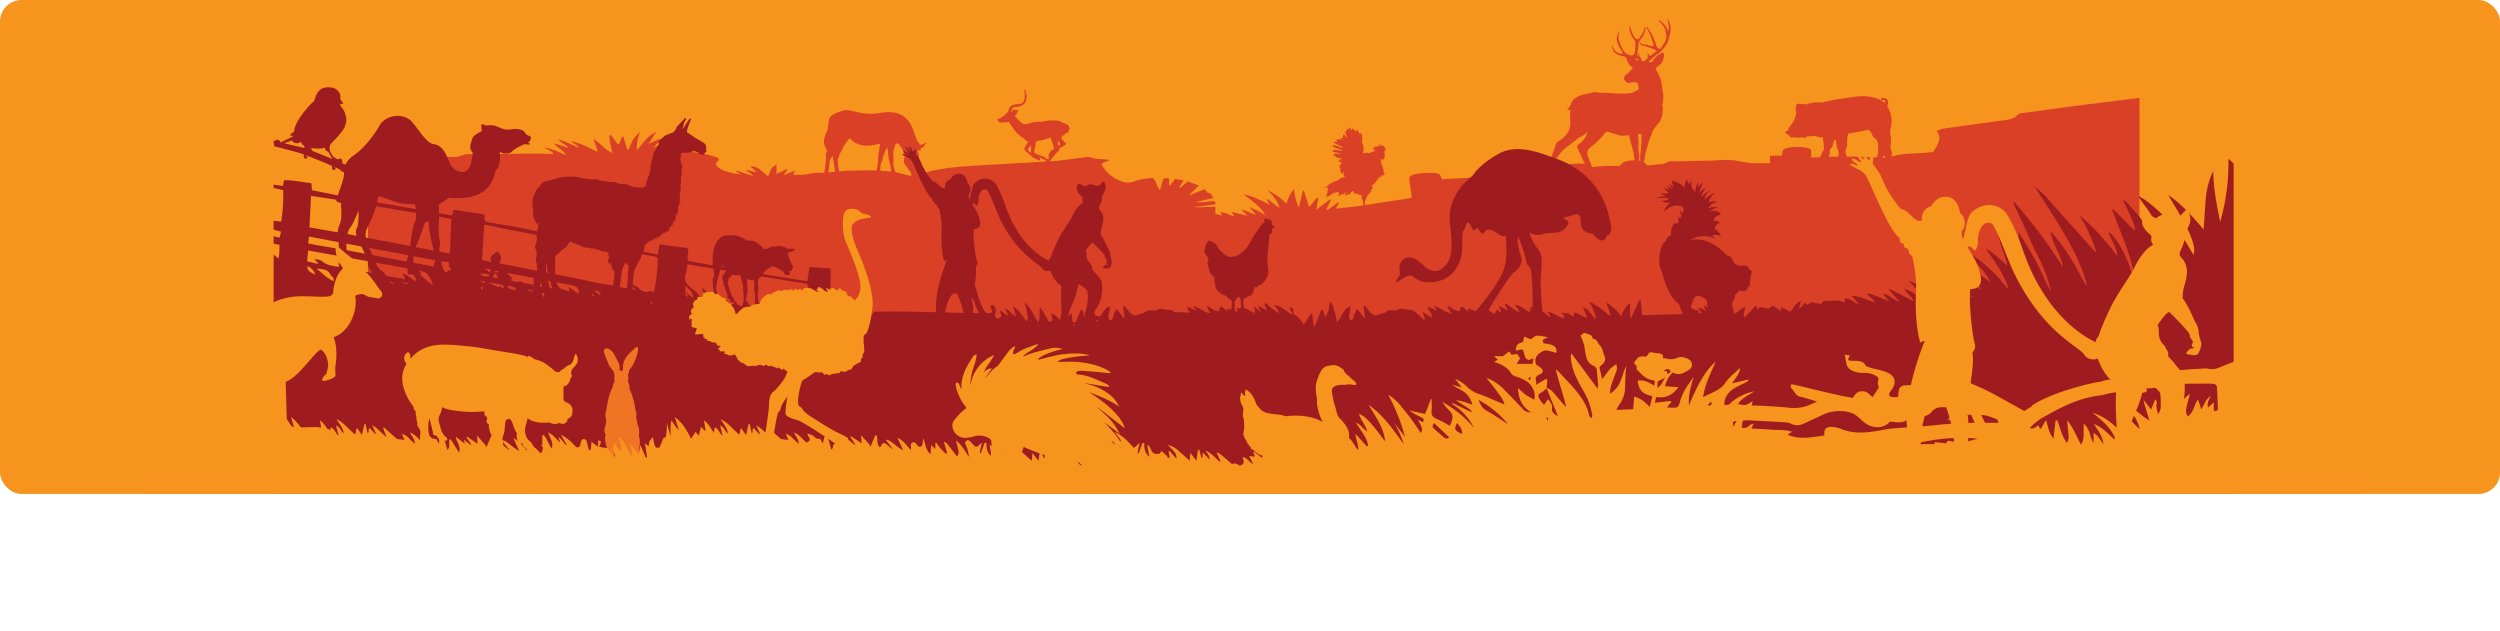
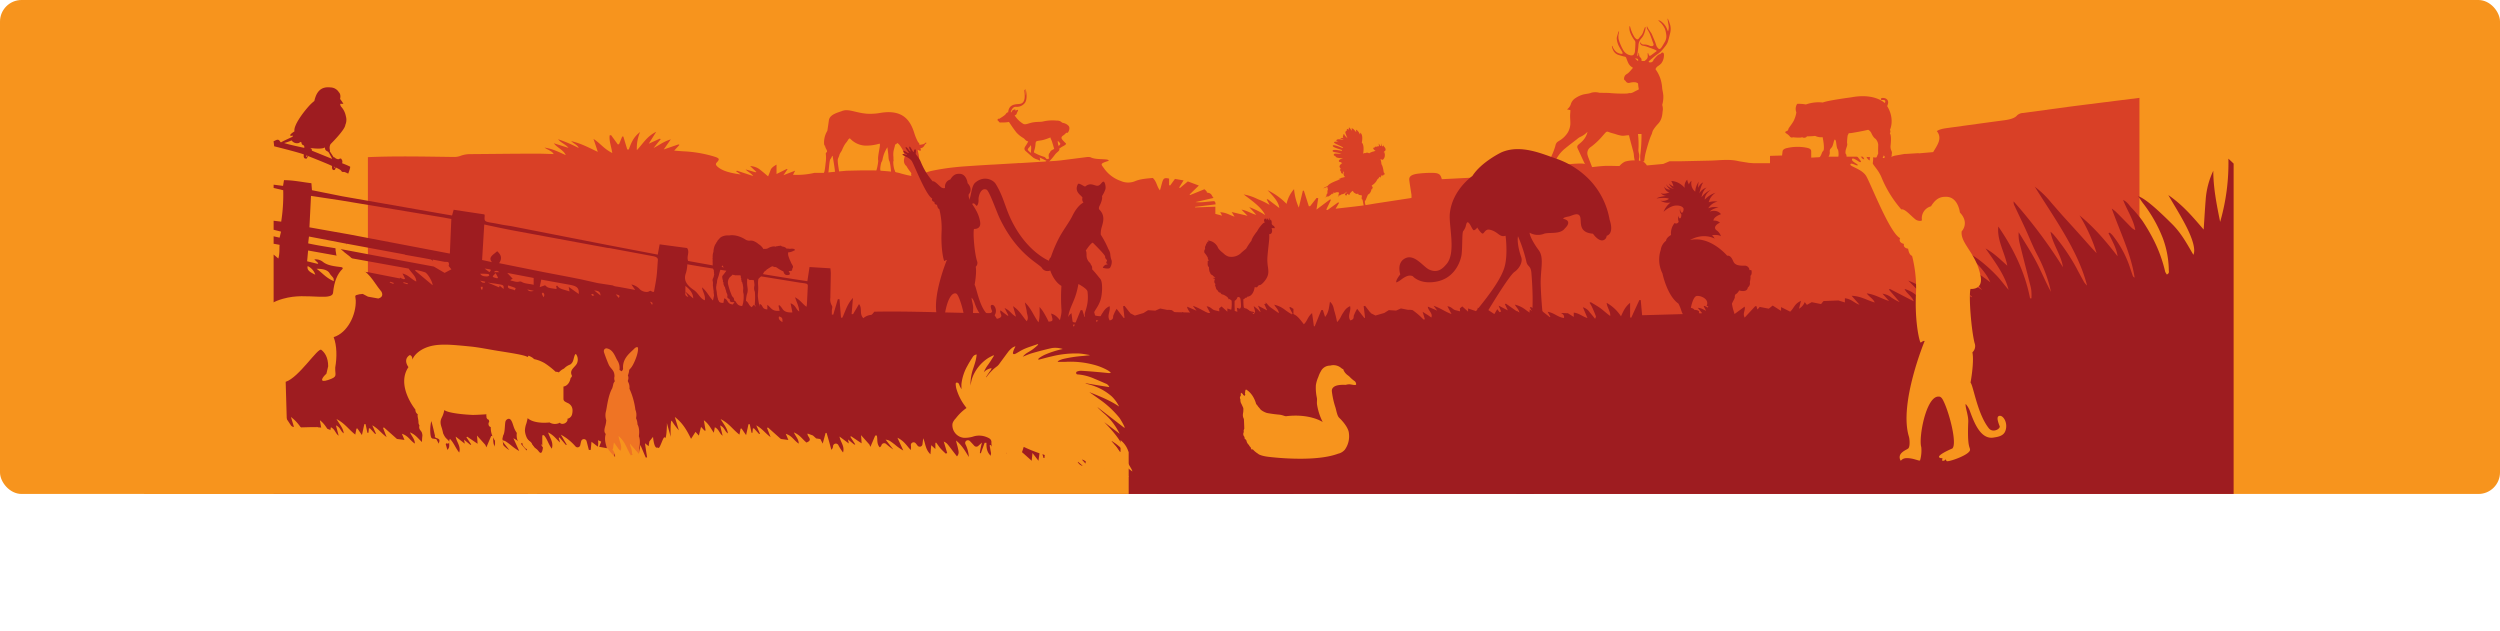
<svg xmlns="http://www.w3.org/2000/svg" viewBox="0 0 1159 292.32">
  <defs>
    <style>.cls-1{fill:none;}.cls-2{clip-path:url(#clip-path);}.cls-3,.cls-8{fill:#f7941d;}.cls-4,.cls-5{fill:#d94026;}.cls-5,.cls-8{fill-rule:evenodd;}.cls-6{fill:#9e1c20;}.cls-7{fill:#ef7424;}</style>
    <clipPath id="clip-path">
      <rect class="cls-1" width="1159" height="229" rx="10" />
    </clipPath>
  </defs>
  <g id="Layer_2" data-name="Layer 2">
    <g id="Layer_1-2" data-name="Layer 1">
      <g class="cls-2">
        <rect class="cls-3" width="1159" height="229" rx="10" />
        <path class="cls-4" d="M624.8,77.68Z" />
        <path class="cls-5" d="M774.32,11.67a25.47,25.47,0,0,0-1-2.79c0-.07-.1-.13-.15-.2h-.12c.13.84.25,1.7.41,2.53a6.06,6.06,0,0,1-.12,3.27h-.1l-.34-.83a7.87,7.87,0,0,0-3.22-4,4.09,4.09,0,0,0-1-.29c.55.53,1,1,1.41,1.37a5.17,5.17,0,0,1,.52.62,11.12,11.12,0,0,1,1.24,2,11.79,11.79,0,0,1,.63,2.87,5,5,0,0,1-.59,3.08c-.35.64-.73,1.25-1.1,1.86a9.19,9.19,0,0,1-.74,1.1c-.53.62-1,.59-1.45,0a3.52,3.52,0,0,1-.59-.8c-.26-.62-.41-1.29-.66-1.92-.4-1-.85-2-1.27-3a8,8,0,0,0-.44-1c-.46-.74-1-1.44-1.45-2.16-.25-.4-.44-.83-.66-1.24a1.75,1.75,0,0,0,.15,1.38,22.26,22.26,0,0,1,1.1,2c.64,1.59,1.18,3.21,1.75,4.79a.74.74,0,0,1-.31,1,.81.81,0,0,1-.34.08,2.48,2.48,0,0,1-1-.14,6.26,6.26,0,0,0-2.72-.62,1.51,1.51,0,0,1-1.5-.75,2.35,2.35,0,0,0-.33-.3,1.51,1.51,0,0,0,1.28,1.61,8.8,8.8,0,0,1,1.58.36c1.05.36,2.09.75,3.14,1.14a10.54,10.54,0,0,1,1.33.59c.5.29.48.43,0,.68l-.1.07-2.14,1.6c-.55.41-.88.3-1.09-.34-.08-.23-.18-.45-.26-.67h-.2a7.69,7.69,0,0,0,0,1,2.11,2.11,0,0,1-.81,2.11,4.59,4.59,0,0,0-.39.37c-.08.06-.16.17-.26.17H761a1.66,1.66,0,0,0-.6-1.69,1.51,1.51,0,0,1-.46-1.08,8.43,8.43,0,0,0-.2-1h-.12c-.17.49.06,1.11-.44,1.54a1.28,1.28,0,0,1-.12-.61c.17-1.49.45-3,.53-4.49A5.16,5.16,0,0,1,761,17.71a6.74,6.74,0,0,0,.87-1.26,11.17,11.17,0,0,0,1-3.25,2.12,2.12,0,0,0-.07-.71h-.17c-.24.65-.47,1.3-.72,1.92a7.11,7.11,0,0,1-.65,1.53c-.35.57-.87,1-1.26,1.59-.66,1-1.22.9-2,0l-.11-.12a15.17,15.17,0,0,1-2-4.45c-.09-.29-.17-.6-.25-.91a.55.55,0,0,0-.23.38,6.07,6.07,0,0,0,.31,2.54,13.85,13.85,0,0,0,2.14,3.83,1.6,1.6,0,0,1,.31.89c0,1.39-.1,2.79-.21,4.19a2.93,2.93,0,0,1-.43,1.21c-.46.74-1.23.64-1.92.5a5,5,0,0,1-3.16-2.5A25.1,25.1,0,0,1,751,20a15.14,15.14,0,0,1-.65-2,7.14,7.14,0,0,1,.19-2.8,5.9,5.9,0,0,1,.09-.72h-.12a1.83,1.83,0,0,0-.23.38c-.2.59-.38,1.2-.54,1.8a4.35,4.35,0,0,0-.23,1.07,9.29,9.29,0,0,0,1.38,4.34c.37.72.84,1.39,1.22,2.11a.92.92,0,0,1,.08.65c0,.09-.35.15-.53.13a4.5,4.5,0,0,1-2.46-1,6,6,0,0,1-1.63-2.44c0-.09-.12-.17-.17-.27l-.13.05a5,5,0,0,0,.13.86,6.71,6.71,0,0,0,.4,1,4.09,4.09,0,0,0,2.34,2.24,30.88,30.88,0,0,0,3.09.87.86.86,0,0,1,.72.68c.28.73.55,1.46.87,2.16A4.88,4.88,0,0,0,757,31.38a.5.5,0,0,1-.09.23c-.62.72-1.22,1.45-1.91,2.11s-1.39.75-1.79,1.57a2.71,2.71,0,0,0-.3,1.45c0,.18.25.37.39.52s.26.17.34.29a1.55,1.55,0,0,0,1.91.83,7,7,0,0,1,2.72-.21,2.94,2.94,0,0,1,1.07.47c.07,0,.07.24.09.35a15.22,15.22,0,0,0,.26,2c.12.41,0,.54-.32.67l-.79.38c-1,.44-1.92,1.27-3.2,1.11h-.11a5.5,5.5,0,0,1-1,.21,65,65,0,0,1-7.39-.18c-1.64-.17-3.29-.11-4.94-.16a1.41,1.41,0,0,1-.41,0,7.57,7.57,0,0,0-3.28-.15c-.52.07-1,.34-1.53.44-.9.19-1.82.28-2.71.5a11.5,11.5,0,0,0-3.44,1.56,5.11,5.11,0,0,0-2.26,2.67,4.57,4.57,0,0,1-1.85,2.66c.6.14,1.11.24,1.58.36,0,.88-.14,1.84-.14,2.79,0,1.14.14,2.27.12,3.41a8.86,8.86,0,0,1-1.13,4.07,11.46,11.46,0,0,1-3.72,3.74,13.18,13.18,0,0,0-1.27.83,3.4,3.4,0,0,0-.84,1.77,33.16,33.16,0,0,1-2.27,5.68c-1,1.91-1.76,3.83-2.62,5.82-.32.73-.65,1.45-1,2.18v2.21a6,6,0,0,0,.73.85c.62.49.64.48,1.2.08.07.12.14.24.24.38a1.81,1.81,0,0,0,.74-1.52,10.77,10.77,0,0,1,1.14-5.14c.71-1.56,1.57-3,2.35-4.58a15.83,15.83,0,0,1,4.17-4.93c1.74-1.43,3.55-2.78,5.33-4.16a7.68,7.68,0,0,1,1.31-.95,11.52,11.52,0,0,0,2.44-1.44c.35-.29.69-.58,1.08-1v.26a9.08,9.08,0,0,1-2.56,4.26c-.54.53-1.15,1-1.7,1.49a1.31,1.31,0,0,0-.28,1.57c.37.8.76,1.62,1.13,2.43.55,1.2,1.1,2.41,1.67,3.61.35.77.74,1.52,1.1,2.3s.78,1.79,1.17,2.68c.1.22.2.37.5.26a.69.69,0,0,1,.46.24,1.76,1.76,0,0,1,.28.66,2.24,2.24,0,0,0,1,1.67,5.75,5.75,0,0,0,3.09.44,3.24,3.24,0,0,0-1.32-2,5.92,5.92,0,0,1-2-2.67c-.64-1.64-1.29-3.29-1.92-4.94a10.76,10.76,0,0,1-.55-1.66,3.34,3.34,0,0,1,1.43-3.54,30.88,30.88,0,0,0,4.9-4.45c.69-.77,1.36-1.57,2.07-2.33a1.07,1.07,0,0,1,1.19-.31c.38.13.75.29,1.13.41.66.2,1.33.37,2,.56a18.5,18.5,0,0,0,2.28.66,5.78,5.78,0,0,0,2.45.1,11.76,11.76,0,0,1,1.78-.14c.17.69.31,1.37.49,2,.39,1.47.79,2.94,1.18,4.41a16.94,16.94,0,0,1,.52,2.1c.09.7.11,1.4.25,2.11a26.51,26.51,0,0,1,.5,4.18c.06,1.47-.09,2.93-.13,4.4a1.83,1.83,0,0,0,.19,1,1.44,1.44,0,0,1,.21.75c0,1.3,1,1.82,2,1.84a1.7,1.7,0,0,1,.1-.42l.41.3a2.22,2.22,0,0,0,0-1.68,8.67,8.67,0,0,1-.59-1.64q-.3-1.8-.42-3.63c-.09-1.45-.1-2.87-.12-4.36a9.27,9.27,0,0,1,.14-1,8.42,8.42,0,0,0,0-1.42,15.74,15.74,0,0,1-.38-1.91,41.3,41.3,0,0,0-.16-7.46.49.49,0,0,1,0-.17H761v.61a71,71,0,0,1-.56,9.1,15,15,0,0,0,0,2.32v5a4.12,4.12,0,0,1-.12,1.71c-.08.21-.1.64.21.65.62,0,.68.47.76.89a2.24,2.24,0,0,0,1.34,2,5.43,5.43,0,0,0,2.12.18,2.38,2.38,0,0,0-.65-1.55,5.32,5.32,0,0,1-1.55-2.68,13,13,0,0,1-.3-2.71c0-.27.11-.57-.17-.8a.24.24,0,0,1,0-.23c.38-.41.11-.88.19-1.31-.63-.19-.49.28-.55.58h-.35c-.11-.73,0-.88.89-1.06a.88.88,0,0,1,0-.23c.17-1.06.28-2.12.52-3.15.31-1.34.7-2.66,1.08-4,.35-1.16.71-2.31,1.12-3.45.24-.71.59-1.37.86-2.07a10.17,10.17,0,0,1,.44-1.39,17.07,17.07,0,0,1,1.41-2c.45-.6,1-1.1,1.49-1.69a7.81,7.81,0,0,0,1.29-2.88,13.47,13.47,0,0,0,.29-2.09,6.23,6.23,0,0,0-.13-3.12.34.34,0,0,1,0-.2,13.45,13.45,0,0,0,.49-4.09,15,15,0,0,0-.33-2.3c-.06-.4-.17-.78-.19-1.16a18.34,18.34,0,0,0-.68-4,15.25,15.25,0,0,0-2.31-4.72.42.42,0,0,1-.07-.36,3.25,3.25,0,0,1,1-1.21,8.36,8.36,0,0,0,1.66-1.36A6.23,6.23,0,0,0,771.39,26a2.85,2.85,0,0,0-.06-1.09.64.64,0,0,0-1.12-.33c-.2.16-.35.4-.57.46-1.33.38-2,1.51-2.87,2.42a1.29,1.29,0,0,0-.22.35,1.45,1.45,0,0,1-1.74,1.08l-.11,0c-.14,0-.34-.07-.37-.17a.49.49,0,0,1,.14-.38c.42-.39.85-.75,1.29-1.11.79-.67,1.56-1.33,2.37-1.92A16.29,16.29,0,0,0,769.84,24a30.23,30.23,0,0,0,2.42-2.88,6.57,6.57,0,0,0,1-1.91c.42-1.36.76-2.74,1.08-4.12A7.64,7.64,0,0,0,774.32,11.67Zm-15,16.59L758,27.15a1.49,1.49,0,0,1,1.32.28c.15.13.1.5.14.77Z" />
        <path class="cls-4" d="M641.93,70.58a2.88,2.88,0,0,1-.34-.27.33.33,0,0,1,.19-.14c.52-.1,1-1.06-.06-2.14a1.56,1.56,0,0,1-.42-1s0,1.3-.64.64c-.21-.22,0-.67-.23-1.19,0,0-.07,1.65-.58,1.12-.24-.23-.27-.79-.82-1,0,0,.58,1.07,0,1.27-.14,0-.25-.23-.54.08-.07.07-.16.08-.38.06s-.6-.09-.81.24-.24.35-.78.24c0,0,.35,1.26,1.22,1.31a3.22,3.22,0,0,1-.86.4,5.85,5.85,0,0,0-2.17.9,1.44,1.44,0,0,0-1.7-.09,1,1,0,0,0-1.06.31s.74-4-.62-5.2c0,0,.87-3.83-.84-4.63a1,1,0,0,1,0,.88s-.74-1.85-1.92-2.27c0,0,.25.9.1,1.15,0,0-1.2-1.77-2.06-1.76a2.81,2.81,0,0,0,.26,1.1,1.69,1.69,0,0,1-.52-.44c-.34-.44-.61-1-1-1.06a2.34,2.34,0,0,0,.13,1.28c-.17-.25-.57-.75-.9-.53-.14.1-.32.23-.11.65a1,1,0,0,0-.75,1.13h0a22.53,22.53,0,0,0,1,2.52l-1-1c-.49-.49-.45-1.09-.8-.9a.55.55,0,0,0-.16.57.9.9,0,0,0,.12,1.26l.11.09a1.37,1.37,0,0,0-1.66.08,3.83,3.83,0,0,1,1.61.68s-3.27-.9-3.39.2c0,.4.48.47,1.12.83,0,0-2.05-.67-2.21.08-.07.43,3,1.55,4.2,2.35,0,0,.09.29-.57.14,0,0-3.77-1.66-4.16-1.07-.61.91,4.23,1.92,4.17,2.15,0,0,.33.46-.54.26,0,0-3.61-.84-3.75,0s1.67.59,4.07,1.37a18.49,18.49,0,0,1-2.11,0c-1-.06-1.53,0-1.41.74,0,.18.5.28.78.35,0,0-.42,1.07,3.51,1,0,0-2.57.74-1.85,1.62a.8.8,0,0,0,.82.17.83.83,0,0,0,.71.45s-2.4,1.46-.73,2.51a1,1,0,0,0,0,1.42.49.49,0,0,0,.13.12.7.7,0,0,0,.49.86.53.53,0,0,0,.28,0c.19,0,.51-.49,0-.88,0,0,.69,0,.63.32a1.54,1.54,0,0,0,.46,2.11s-.66.21-1.43.38a4.2,4.2,0,0,0-1.63.65l.37-.11a2.62,2.62,0,0,1,.74-.14,14.13,14.13,0,0,1-1.79.88c-1.7.68-3.59,1.48-4.24,2.38-.35.49-1.44.52-2.09,1.28,0,0,1.26-.51,1.92-.69a1.5,1.5,0,0,0,.23,1.07,3.16,3.16,0,0,0-.22,1.92.54.54,0,0,0-.38.37c-.21.59,0,1.43-1.27,1.56,0,0,1.15-.08,1.39-.59,0,0,.45.38.77,0a5.7,5.7,0,0,0,1.62-1.27s.36.12.17.41a1,1,0,0,0,.45-1s.72.65,1,.07c0,0,1.58-.34,1.64.39a.84.84,0,0,0-.27.8.77.77,0,0,1-.56.85,1.59,1.59,0,0,0,1-.64s.23-.4.38,0a1.28,1.28,0,0,1,.67-.52,3.18,3.18,0,0,0,2.16-1.17s.27,0-.21.56c0,0-.61.4-.4.89a.56.56,0,0,0,.77.16h0c.1-.08,0-.31.1-.49s.25-.24.48,0a.67.67,0,0,0,.65.34,2,2,0,0,1,.23-.64,4.23,4.23,0,0,1,1.16-1.15s.15-.09.23,0,.35.89,1,1a1,1,0,0,0,1.15.26.24.24,0,0,1,.33.07.09.09,0,0,1,0,.06s.07.53.86.44a.76.76,0,0,0,.67.09,1.15,1.15,0,0,1,.11.6c-.08.51-.3,1.18.33,1.49,0,0,.46,2.59.75,3.59v.28s-.31,1-.14,1.24c0,0-.06.15,0,.19a.49.49,0,0,0,.18-.14,1.07,1.07,0,0,0,.36-.53c0-.07.08-.06.27.11a1.38,1.38,0,0,0,1.28.36,2.88,2.88,0,0,1,1.05-.11s0-.2-.26-.25c0,0,0-.1.14-.11s.52,0,.51-.16a.9.9,0,0,1,.42-.08c.08,0-.18-.26-.53-.25s-1.13.18-2,.17c-.23,0-.28-.41-.33-.62,0,0,0-.26-.15-.62h0s-.1-.29-.19-.64a4.92,4.92,0,0,1-.28-1.74,2.79,2.79,0,0,0,.46-.71c.3-.8.64-1.59,1-2.36,0,0,1.2-.39,1.59-2.4,0,0,.13-.35.3,0a.81.81,0,0,0,.08-.57s.14-.09.2,0a1.16,1.16,0,0,0-.22-.77c-.1-.12-.38-.4-.08-.56a6.18,6.18,0,0,0,2.17-2.2,1.65,1.65,0,0,1,.3-.53c.32-.33.78-.65.77-.95,0,0,0-.28.18-.23,0,0,.31.35.59.23a.34.34,0,0,0,0-.28,1.29,1.29,0,0,0,.39-.7s.39-.27.54.36a.42.42,0,0,0,.22-.55h0s.55.06.65-.34a.8.8,0,0,0-.4-.76s-.31-2.88-1.07-3.83a8.33,8.33,0,0,0-.36-2.1c0-.1,0-.36.17-.31a.68.68,0,0,0,.77.35c.6-.2,1.07-1.55,1-2a1,1,0,0,1,0-.34c0-.29.06-.7-.27-.73a.33.33,0,0,0-.25-.22.13.13,0,0,1,.13-.13h0a1,1,0,0,1,.59.23A.4.4,0,0,0,641.93,70.58Z" />
        <path class="cls-4" d="M875,48.85s1.2-2.18-.82-3.19c-.49-.26-2.41-.57-2.18.44.12.48.87.14,1.48.29s.73.81.26,1.36c0,0-4.49-4.65-15.32-2.66-1,.17-1.65.22-3.67.52-3.46.52-8.26,1.3-9.7,1.92a17.51,17.51,0,0,0-7.83.9,18.5,18.5,0,0,0-4-.29,2.43,2.43,0,0,0-.43.73,4.42,4.42,0,0,0,0,3.24,13.55,13.55,0,0,1-1.2,3.83c-1.05,2-2.7,3.63-2.55,4.21a1.38,1.38,0,0,1-.48.51c-.47.24-1,.33-.9.72s.78.58,1.52,1.26,1,1.46,2.05,1c0,0,3.93.43,4.22-.08a1,1,0,0,0,.45.25c.72.17,1.68-.11,1.77-.62A25.8,25.8,0,0,0,841.5,63a6.21,6.21,0,0,0,3.47.59s1,4.71.41,6.17c-.1.27-.42.39-.7,1a10,10,0,0,1-.64,1.5c-.34.5-.62,1.1-.9,1.49s-.65.56-.44,1c.12.18.9.15,1.59.16s1.06.12,1.1-.1c0,0,.36-.88.65-1a.75.75,0,0,1,.5.12c.29.19.33.35.62.28s.15-.31.26-.72c.2-.79,1-1.71.86-3.06a2.29,2.29,0,0,1,.11-1.07c.19-.47.77-.86,1.06-1.46.57-1.22.65-2.68,1.16-3.24a1.27,1.27,0,0,1,.5.74c.29,1.28.32,3.45,1,4a8.3,8.3,0,0,1,.17,3.18,11.79,11.79,0,0,1-.53,1.62c-.1.28-.11.56-.2.77-.24.51-.45.46-.37.79s.83.48,1.56.22c0,0,.12.5,1.73,0,.47-.14.71-1.12.69-1.92,0,0,.56,1,.89.56.16-.19,0-.48,0-1,0-.82.17-1.91-.48-2.47a6.43,6.43,0,0,1,.16-1.8c.31-1.1.89-2.19.57-3a23.42,23.42,0,0,1,.23-3.24c.12-.77.56-1,.48-1.36a9.37,9.37,0,0,0,1.68-.14c2.46-.39,6.7-1.22,7.37-1.45a3.28,3.28,0,0,1,1.53,1.61s.83,2,1.91,2.59a4.73,4.73,0,0,1,1.25,2.72s-.12,3.55,0,4.05c0,0-.67,1.48-.71,1.73l-.86,1s0,.41,1.66.17v.28a3.27,3.27,0,0,0,1.44-.29s.77-.44.6-1.12a1.44,1.44,0,0,0,.41-1,1.1,1.1,0,0,0,.51.68,1.58,1.58,0,0,0-.17.56,2.89,2.89,0,0,1,0,.72c-.06.23-.22.67-.14.71a1.7,1.7,0,0,0,1.44-.35s.16.5.49.52c0,0,1.28-.54,1.17-1.14v-.8s.36,0,.41-.64q0-.33,0-.66a2,2,0,0,0-.11-1.54,4.48,4.48,0,0,1-.42-2.44c.23-2.13.34-5-.34-5.69a1.63,1.63,0,0,0,.06-1.64s2.32-4.69-1.07-10.61a1.12,1.12,0,0,0-.19-.24Z" />
        <path class="cls-4" d="M959.07,49.5,938,52.37a4.34,4.34,0,0,0-2.82,1.06c-1.07,1.33-3.17,1.91-5.76,2.29-8.63,1.14-17.27,2.34-25.9,3.53-2,.28-4.09.5-5.61,1.54,2.69,3.31.27,6.43-1.7,9.73l-6.72.58V71l-6,.37h-.58l-4.58.82-3.49,1.15-11.68-.7H847.92l-8.24.44V70.31c0-1.11-.55-1.56-2.59-1.91a22,22,0,0,0-8.71.25c-1.38.32-1.92.89-2,1.63-.06.57-.14,1.12-.22,1.81l-5.59.17v3.39h-7.76l-2-.15-4.62-.74c-4.41-1.12-8.88-.4-13.36-.3l-13.58.3H774L771.09,76l-7.59.7c-1.08-1.75-2.47-2.37-5.88-2.33a13.46,13.46,0,0,0-4.37.6,8.4,8.4,0,0,0-2.47,2c-2.32,0-4.6-.15-6.83-.05-2.39.12-4.74.45-7.08.69-1.61-1.73-2.12-1.92-5.89-1.75q-2.78.12-5.52.51c-2.88.44-5.54,1-4.8,3-5.2.11-9.94.58-14.18,2.16a13.53,13.53,0,0,0-.76-2.22,1.94,1.94,0,0,0-1.22-.89c-3.14-.07-6.54-1-9.24.7a5.34,5.34,0,0,1-1.82.25c-1.09,0-2.2,0-3.3.06-4.07.22-4.79.62-5.3,2.71,0,.08-.26.16-.17.11l-16.23.82c-.06-.18-.15-.46-.25-.74-.62-1.8-1.52-2.23-5.06-2.19a49.46,49.46,0,0,0-5.58.35c-3.15.37-4.41,1.29-4.21,3,.28,2.23.66,4.45,1,6.7a10.55,10.55,0,0,1,0,1.59L638.51,94.2c-2.43.37-4.8.84-7.26,1.15-3.84.5-7.68.9-12.06,1.41L620.83,94l-.52-.15-4.84,3.5-.63-.15c.73-1.53,1.47-3,2.2-4.58l-.46-.16-6.27,4.71c.31-2,.57-3.64.82-5.31l-.76-.09-3,3.83h-.6l-2.3-7.22-.47.06-1.87,7.8a25.93,25.93,0,0,1-2.2-8.56,15,15,0,0,0-3.48,6.83,31.44,31.44,0,0,0-8.78-6.33c2.37,2.58,5,5.08,5.43,8.26l-5.38-4.1-.47.14L588.6,95A36.63,36.63,0,0,0,583,92.28a22.87,22.87,0,0,0-6.45-2.14c4,3,8.21,5.92,10,9.57a36.62,36.62,0,0,0-7.44-3.7c1.29,1.38,2.31,2.49,3.31,3.6-2.45-.63-3.83-1.83-6.88-2.45l2.82,2.88L571,98.29l1.34,2.16c-2.27-.71-3.72-1.92-6.66-2.06l.89,1.58-3.13-.82V95.83l-9.36.33-.11-.25,9.59-1.17a5.21,5.21,0,0,0-.23-1.11c-.05-.14-.33-.27-.48-.37-2.92.13-5.65.77-8.63.42l8.39-1.92c-1-1-.66-2.15-3-2.48-.15,0-.09-.38-.23-.55a10.87,10.87,0,0,0-1-1l-6.57,2.67-.38-.17,4.35-4.21-5.11-1.92-3.56,3-.5-.12,2.1-3.35-4-.69-2.18,3-.53-.06V82.81c-1.31-.35-2.21-.29-2.62.34a5.53,5.53,0,0,0-.62,1.51c-.34,1.19-.64,2.39-1,3.59-1.55-1.86-1.4-3.92-3.31-5.75-3,.28-5.86.48-8.25,1.5a8.42,8.42,0,0,1-6.59-.1,15.88,15.88,0,0,1-7.78-5.84c-1.33-1.92-2.22-2.13,2-3.45.12,0,.09-.2.15-.33a2.68,2.68,0,0,0-.77-.3c-2.59-.35-5.52,0-7.75-1.12a6.18,6.18,0,0,0-1.92,0L491.5,74.39c-.86.08-1.6.16-2.35.21l-16,1-.63,0h-.07c-.65,0-1.29.11-1.92.11l-10.17.6H460l-6.62.4c-3.84.28-7.34.44-10.76.83a102.65,102.65,0,0,0-11,1.74c-2.48.58-4.47,1.73-6.94,2.72l-2.13-.43h0l-2.11-.42h.05c-1-.23-2.2-.53-3.77-1C413,79.25,405.19,79,405.19,79h-6l-6.77.15-10.75,1-4.14,0a35.38,35.38,0,0,1-9.89.88c.31-.6.57-1.1,1-1.92l-5.43,2.11,1.92-2.81-.37-.09L360,80.67V76.32c-1.59.89-2.45,1.63-2.77,2.56s-.67,1.73-1.13,2.88c-1.38-1.15-2.34-2-3.47-2.88A7.78,7.78,0,0,0,347.76,77l2.92,2.73-.42.13-4.57-1.32c.86,1.1,2.66,1.77,3.48,3.06l-7.53-2.47-.39.28,2.19,1.47c-4.5-.61-8.47-1.51-10.83-3.64-.7-.64-1-1.22-.31-1.92,1.5-1.6,1.29-2-1.63-2.87a58.76,58.76,0,0,0-13.75-2.3c-1.37-.07-2.71-.2-4.37-.33L315,67.18l-.45-.24L307.7,69.3l3.3-4.7c-3.69,1.15-5.41,2.75-8,4l3.35-4.13-.54-.16-5.05,2.31c1.33-2.09,2.4-3.83,3.48-5.54-4.56,2.29-6,5.41-9,8.53a19.36,19.36,0,0,1,1.5-8.4c-3.21,2.44-4.19,5.28-5.24,8.09h-.7l-1.82-6h-.53L287,66.86l-.59.07-3.11-4.27-.67.09c-.32,2.63.81,5.22,1.21,8.19-4.06-2.07-5.56-4.56-8.7-6.54.68,2,1.36,4,2,6-4-1.86-7.51-3.83-12.36-5,1.08,1.12,3.12,1.91,3.48,3.21a66.59,66.59,0,0,0-9.52-4.06c1.12,1.57,3.58,2.39,4.8,4l-6.78-2.13c1.34,1.92,4.56,3.16,5.52,5.49-3.37-1.5-6.06-2.93-9.87-3.49,1.42,1,3.59,1.64,4.27,3-2.88-.07-5.51-.2-8.14-.19-10.15,0-20.3.15-30.45.22a12.58,12.58,0,0,0-4.59.8,8.43,8.43,0,0,1-2.94.52c-13.36-.17-26.7-.49-40,.08V261.52H991.85V45.37C980.92,46.75,970,48.1,959.07,49.5Z" />
        <path class="cls-4" d="M426.71,68.7a2,2,0,0,0,1.17-.43c.75-.6.75-1.35,1.52-1.73.12-.06,0-.58-.2-.48a3.46,3.46,0,0,1-1.06.75c-.79.23-1.81.31-1.92.4a1.12,1.12,0,0,0-.55-1.24,23.1,23.1,0,0,1-1.75-4.09c-1.68-5.48-4.89-11.4-15.84-9.53a26.9,26.9,0,0,1-6.14.37c-5.29-.41-8.56-2.44-11.5-1.28-1.76.7-5.86,1.53-6.18,4.41-.15,1.2-.7,4.79-.7,4.79A10.38,10.38,0,0,0,382.21,68a2.08,2.08,0,0,1,.23-1,4.36,4.36,0,0,0,.66,2.22,1.79,1.79,0,0,1,.29,1.27.89.89,0,0,0-.51,1.13,16.23,16.23,0,0,1-.14,4.12c-.23,2.59-.54,3.64-.51,3.83a.42.42,0,0,0,0,.73l.35.25a1.26,1.26,0,0,0,.08.43c.1.24.29.45.19.65,0,0-.64.45-.4.82a4.87,4.87,0,0,0,2.78.09c0-.28-.51-.67-.67-.88a.88.88,0,0,0-.27-.73,1.54,1.54,0,0,1-.22-1.18c.23-1.48.41-5.21.86-5.92a4.16,4.16,0,0,0,.84-1.58s.26,0,.3.44c0,0,1.27,7.08,1,7.49-.1.12-.31.35.25.58a2,2,0,0,1,1.06,1.05s-.39.43.09.63a9.56,9.56,0,0,0,2.39,0c0-.2-.43-.54-.54-.74s0-.65-.64-.75c0,0-.61-.56-.63-1-.08-1.13-.89-5-.61-6.19.15-.59.41-.77.79-2.19a9.81,9.81,0,0,1,.88-1.5c.4-.75.64-1.51,1-2.11.88-1.81,1.46-1.91,2.06-3.16.09-.22.66-.5.77-.75a10.29,10.29,0,0,0,7,3.45,21.11,21.11,0,0,0,6.7-.88c.41-.12.33.73.16,1.72-.32,2-1,5.23-.63,6.2a26.67,26.67,0,0,1-.44,2.82c-.29,1.33-.75,2.33-.27,2.6s1,1.24.81,1.34a.63.63,0,0,0-.19.81c.15.29,2.69.26,2.44-.12l-.53-.82s.17-.39-.5-.77c-.18-.1-.29-.29-.32-.76a3.09,3.09,0,0,0-.1-1.17,13.79,13.79,0,0,1,.53-3.25,3,3,0,0,0,.52-1.17,18,18,0,0,1,.78-2.88,21.11,21.11,0,0,1,1.49-2.92l.39,3.07c.18,1.51.07,2.64.62,3.52a21.19,21.19,0,0,1,.52,3c.24,1.34,0,2.4.59,2.56.13,0,.24.1.47.33s.37.49.5.54-.47.5-.15.79a4.74,4.74,0,0,0,2.45-.11,3.2,3.2,0,0,0-.51-.8.29.29,0,0,0-.12-.4h0a2.88,2.88,0,0,1-1.09-1,6.72,6.72,0,0,0-.43-1.16,12.57,12.57,0,0,1-.51-3.65,1.72,1.72,0,0,0,.07-1.16,6.37,6.37,0,0,0,0-1.07,11.87,11.87,0,0,1,0-2.23c.22-1.69.85-2.87.71-3.42a1.42,1.42,0,0,0,1-.76s.75.17,1.82,1.91a10.51,10.51,0,0,1,1.72,4.47s-1.25,2.67.78,4.31a17.89,17.89,0,0,0,1.12,1.75c.56.82,1.21,1.49,1.15,1.75,0,0-.62,1.53,1.46,1.7,0,0,1.52.07,1.71-.43,0,0,.82-.43.6-1.07a9.59,9.59,0,0,0,.07-2.14c-.11-1.37-.51-2.88-.47-3.14a7.36,7.36,0,0,0,.2-2.6c-.15-1.57-.66-3.05-.64-3.38,0,0,1,.59,1.33.4S426.87,69.34,426.71,68.7Z" />
        <path class="cls-4" d="M495.39,58.34a4.67,4.67,0,0,0-2.6-1.36c-.75-.14-1-1.14-2.88-1.06a19.36,19.36,0,0,0-6.3.38c-1.13.31-2.4.07-4.67.43-2,.32-3.38,1.23-4.48.73a12,12,0,0,1-4.09-4,1.52,1.52,0,0,0,.82-.47c.18-.2.15-.48.29-.76.26-.5.6-1,.46-1.32a1.91,1.91,0,0,0-1.11.47s-.06-.7-.24-.67c-.52.07-1.58.4-1.6,1.38h0a.41.41,0,0,0-.42-.07s.63-2.58,2.38-2.51a4.67,4.67,0,0,0,4.24-1.87c1.36-1.91.46-6.29.2-6.35s.45,1.63.2,3.07c0,0-.27-3-.64-2.72s1.35,6-2.08,6.51c-1.66.25-5.12-.14-5.48,3.9a1.4,1.4,0,0,0-1,.66c-.56.86-2.17,1.74-3.14,2.38,0,0-1-.31-.71.79a.42.42,0,0,0,.4.2s0,.85,1.23.7a16.65,16.65,0,0,0,3.59-.25s2,3.11,3.55,5A13.34,13.34,0,0,0,474.43,64c.95.67,1,1.33,2.25,1.55A10.78,10.78,0,0,1,475.9,67c-.72,1.13-1.66,2.06-.16,3.25.76.62,2.14,1.92,3.34,2.88a7.64,7.64,0,0,0,2.24.95s.62.44.84.36a1.93,1.93,0,0,0-.27-1.5s.59.32,1.18.6c.88.41,1.92,1,2.09,1,0,0-1.91,2.12-1.62,2.39s1.31.21,1.43-.2a5.8,5.8,0,0,1,.24-.84c.18-.37.89-.57.89-.81,0,0,.29-.06.28-.18a32.92,32.92,0,0,0,2.74-3.26c.9-1.19,2.46-1.84,1.91-2.69a13.52,13.52,0,0,1,1.49-1c1-.52,2.09-1.09,1.53-1.58A16.91,16.91,0,0,1,492.69,65c-.58-.69-1-1.36.13-2.14.47-.33,1.53-1.09,1.56-1.69,0,0-.08.56.27.5C495.52,61.46,496.25,59.19,495.39,58.34ZM478.06,70.93s-1.28-.84-1.54-1.45c-.15-.37.27-.79.65-1.22s.77-1,.77-1a7.63,7.63,0,0,1,.12,1.51C478,69.71,477.87,70.73,478.06,70.93Zm9.2-1c-.38.29-.46.75-.68,1-.54.46-.43,1.44-.37,1.91s.29.37.29.37l-.47.46a.45.45,0,0,0-.53.18c-.84-.41-.68-.89-1.52-1.16a21.85,21.85,0,0,1-4.51-1.92c-.33-.21.13-1.18.36-2.24.28-1.28.17-2,.4-2.69s1.92-.54,3.56-1A26.23,26.23,0,0,0,487,63.7c-.08.27.37,1,.66,1.82.52,1.55,1.06,3.53,1.06,3.53a10.82,10.82,0,0,0-1.48.84Zm3.5-2.27a7.44,7.44,0,0,1-.39-2.39s1.29,1.14,1.2,1.51a2.31,2.31,0,0,1-.81.86Z" />
-         <path class="cls-6" d="M288.05,145.26h-.56a6.73,6.73,0,0,1-1-.32c-.55-.24-1.26-.4-1.53-.83a8.39,8.39,0,0,1-.87-2.41,24.31,24.31,0,0,1-.35-2.42,1.75,1.75,0,0,1,0-.56c.23-2.12.84-4.1.58-6.25a14.81,14.81,0,0,1,.34-3.18,11,11,0,0,0-.07-4.35l-.44.67v-.9c-.17.26-.28.4-.43.61V123.2c-.17.3-.25.41-.32.53l-.16-.11c.1-.58.18-1.18.28-1.87-.18.24-.31.42-.47.62a1.83,1.83,0,0,0-.12-.44c-.11.21-.21.38-.37.71-.07-.42-.14-.72-.2-1.06l-.31.35c-.63-1.22.66-2.25.33-3.5l-.64.73c0-.82.78-1.49.24-2.12l-2.36-.62.24.34-.06.09-2.36-1.2a3,3,0,0,0,.2.4l-3-1.06a2,2,0,0,1,0,.35c-.67-.17-1.37-.38-2.12-.51a12.1,12.1,0,0,1-1.81-.23c-1.62-.63-3.18-1.37-4.79-2.06a1.26,1.26,0,0,0,.08.46,15.51,15.51,0,0,0-1.32-.9c-.15-.09-.51-.09-.58,0-.35.47-.65,1-1,1.5a3.2,3.2,0,0,1-.8,1.12c-1,.77-2.21,1.28-2.86,2.43a.71.71,0,0,1-.26.23,2.6,2.6,0,0,0-1.81,2.63c0,2.82-.11,5.65.11,8.48a8.43,8.43,0,0,0,1.35,4.24c.91,1.32,1.79,2.68,2.67,4a7.12,7.12,0,0,1,.36.86l-1.29-.25c.08.4.16.75.24,1.06a10.84,10.84,0,0,1-1.14,0c-1.27-.21-2.45-.54-2.56-2.12a1.8,1.8,0,0,0-.25-.5,10.32,10.32,0,0,1-.74-1.58c-.52-2-.94-4-1.44-6-.22-.88-.63-1.72-.81-2.61-.26-1.36-.4-2.73-.59-4.08a21.84,21.84,0,0,0,.52,8,40.12,40.12,0,0,0,1.26,4,35.08,35.08,0,0,0,1.74,3.4c.17.32.36.64.53,1s.23.58.39.86c.36.6.75,1.21,1.13,1.8,0,.05-.09.1-.13.17l-1.22-.18a5.32,5.32,0,0,0,.17.52c.22.67.16.74-.52.62-.48-.08-1-.22-1.44-.29a1.83,1.83,0,0,1-1.6-1.69,1.08,1.08,0,0,0-.44-.73,1.47,1.47,0,0,1-.86-1.55,9.36,9.36,0,0,0-1.31-4.24c-.39-.89-.57-1.82-.89-2.71-.55-1.53-.79-3.18-1.35-4.7a5.73,5.73,0,0,1-.36-2.32,3.71,3.71,0,0,0-.11-1.37,6.53,6.53,0,0,1-.11-3.37,4.65,4.65,0,0,0-.29-3.18,1.76,1.76,0,0,1-.17-1.78,8.21,8.21,0,0,0,.62-4,5.83,5.83,0,0,1-.09-1.32c.15-1,.46-1.9.63-2.86s.17-1.68.26-2.51h-.22c-.11.31-.22.61-.39,1.06a17.51,17.51,0,0,1-1.5-3,8.15,8.15,0,0,1-.38-3.89,4.82,4.82,0,0,0-.08-1.31,1,1,0,0,1-.31,0v-.7a9.41,9.41,0,0,0,.13-1.19,8.4,8.4,0,0,1,1-4.37,1.38,1.38,0,0,0,.18-.39,3.65,3.65,0,0,1,1.39-2.05,3.43,3.43,0,0,0,.72-.85,7.47,7.47,0,0,1,.7-1.06,4.76,4.76,0,0,1,2.62-1.41,31.1,31.1,0,0,0,3-.82,13.89,13.89,0,0,1,1.82-.21c-.18-.22-.25-.29-.34-.39a5,5,0,0,0,1-.06,24.5,24.5,0,0,1,6.67-.53,12.1,12.1,0,0,1,3.28.42,3,3,0,0,0,.74.23c1.62.22,3.24.43,4.87.6A8.84,8.84,0,0,0,276.2,83v-.06a11.29,11.29,0,0,0,1.85.65c1.48.31,3,.46,4.48.78.87.19,1.7-.18,2.59.14a9.93,9.93,0,0,0,4.16.84,4.07,4.07,0,0,1,1.62.24c.8.27,1.54.69,2.33,1a4.6,4.6,0,0,0,1.17.18,10.93,10.93,0,0,1,1.8.15,3.52,3.52,0,0,0,2.76-.39,1.42,1.42,0,0,0,.49-.72c.11-.32.05-.69.15-1.06s.32-.87.47-1.31c.2-.59.37-1.21.6-1.79a11.91,11.91,0,0,1,.67-1.34l-.13-.1-.36.32c.36-.95.73-1.9,1.06-2.86l-.21-.09-.5.55c.62-2.43,1.21-4.69,1.74-6.8l-.18.16,2.92-5.1H305A9.77,9.77,0,0,1,306,64.9a16.37,16.37,0,0,1,1.49-1.27,5.17,5.17,0,0,1,1.06-.87c1.06-.5,2.24-.9,3.37-1.33a1.12,1.12,0,0,0,.29-.19c.53-.59,1.2-1.06,1.27-1.93a1.05,1.05,0,0,1,.3-.52l1.86-2,2-2.12h.43a1.85,1.85,0,0,1-.15.94c-1.06,1.28-1,3-1.62,4.41a14,14,0,0,0,1.34-1.91c.6-.93,1.18-1.86,1.82-2.75.15-.23.48-.32.75-.47l.14.15c-.51,2.12-1.84,4.06-1.89,6.26.78.51,1.54,1,2.29,1.51.42.28.79.66,1.23.93,1.33.77,2.7,1.5,4,2.28a3.38,3.38,0,0,1,.79.67c.72.74.59,1.69.67,2.59.05.65.2,1.3-.68,1.53a.3.3,0,0,0-.12.22c0,.69-.55.82-1.06.72a3.53,3.53,0,0,1-1.49-.63,3.49,3.49,0,0,0-2.68-1c-1.06.17-2,.94-3.18.61-.05,0-.12.08-.18.08H316a1.21,1.21,0,0,0-.33,1.27c0,.2.13.49,0,.61a1.79,1.79,0,0,0-.15,1.69c.29,1.22.68,2.43,1.06,3.73-.21-.14-.32-.2-.51-.34v3.94l-.37-.64v4.41l-.28-.23c.09,1.25.19,2.43.27,3.53l-.29-.34h-.17c.35,1.34-.41,2.61,0,4H315l.34.45-.6.09,1,.74-.88.27c.21.16.31.22.46.32l-.85.25.68.46-.11.14-.47-.07c0,.36.11.65.16,1l-.58-.39c.17.61.3,1.06.42,1.54h-.35c.11.48.19.94.3,1.45l-.67-.44c.14.59.22,1,.34,1.53l-.92-.66c.1.56.2,1.06.29,1.62l-.42-.3v1.78l-.57-.26c.18.51.29.87.42,1.23l-1.06-.55c.09.49.15.86.2,1.24l-.3-.07a8.34,8.34,0,0,1-.13,1l-.35-.49-.52,1.17c-.07-.12-.12-.21-.29-.47-.09.62-.18,1.06-.24,1.55l-.31-.14c.06.24.09.43.15.7l-.6-.32c.07.3.13.51.19.74l-.83-.51c0,.39-.06.66-.09,1.06l-.58-.61-.26.92-.31-.55-.64.93h-.09l.1-.42-.12-.08-1,1.38a2.49,2.49,0,0,1-.09-.37c-.26.42-.45.76-.68,1.2l-.14-.88h-.15l-.9,1.53-.07-1.06c-.49.52-.93,1-1.45,1.53-.07-.27-.09-.37-.17-.69-.49.55-.85,1-1.2,1.38l-.07,0c.13-.27.26-.53.4-.79l-.19-.13a20.23,20.23,0,0,1-1.78,1.92c-.34.29-.77.44-.74,1s0,1.13,0,1.69v.13l-.24-.17c-.2.61.3,1.57-.86,1.72a4.22,4.22,0,0,1-.19,1.05c-.27.73-.44,1.67-1,2s-.59,1.06-.86,1.63-.39.86-.59,1.27a4.69,4.69,0,0,0-.75,1.58,20,20,0,0,1-.46,2.45,55,55,0,0,0-.4,5.88,5.31,5.31,0,0,0,1,3.58c.76.93,1.57,1.8,2.36,2.71.15.18.3.4.56.75h-1.51a2.64,2.64,0,0,1,.43.7c0,.16-.14.51-.19.5a11.29,11.29,0,0,1-2.72-.3c-.42-.14-.64-.85-.95-1.3a2.36,2.36,0,0,1-.29-.48c-.21-.55-.39-1.13-.57-1.69-.08-.28-.09-.59-.17-.88a13.6,13.6,0,0,1-.42-5.6c.2-1.57.21-3.18.29-4.77a8.23,8.23,0,0,1,.1-1.57c.07-.7.16-1.4.27-2.25l-.32.26a11.55,11.55,0,0,0-.79-1.18.47.47,0,0,0-.46,0,14.16,14.16,0,0,0-1.42,2.73,19.9,19.9,0,0,0-.49,3.17c-.3,2.12-.63,4.24-.86,6.36a13.3,13.3,0,0,0,.56,6.65c.36.92.77,1.82,1.22,2.7.08.15.13.32.28.68l-1.3-.26C288,144.46,288,144.85,288.05,145.26Z" />
-         <path class="cls-6" d="M245.9,63.28c-1.35-.69-1.61-.4-2.54-1.83s-3.47-1.93-5.92-1.56-3.17.44-6.44-1a8.61,8.61,0,0,0-5.78-.62c-.47-.75-2.05-.6-2.05-.6a16,16,0,0,0,.2,3.17,12.68,12.68,0,0,0-3.28,1.91c-1.5,1.24-1.45,3-2,4.31a3.85,3.85,0,0,0,.87,3.52c.44.29,0,1.8-.46,4.32a7.35,7.35,0,0,1-1.63,3.65,3.89,3.89,0,0,1-2.12,1.18,6.8,6.8,0,0,1-5.5-2.75c-1.68-2.3-2.68-9.42-8.18-10.17-3.18-.46-5.73-5-9.79-10s-12.71-3.52-15.45,1.56c-.1.2-.23.41-.35.63h0c-2.12,3.65-6.52,9.64-11.43,13-5.19,3.52-4.36,7.27-4.66,9.72S156,91.81,155.9,92.8s2.37,1.3,2.37,1.3c-.61.77.85,6.57-.92,10.25a11.49,11.49,0,0,0-.32,7.8s.17,8.34,0,10,1.3,3.18,2.07,3.75,1.06,3,1.06,3H167a26.44,26.44,0,0,0-3.74-3.74c-1.68-1.23-2.45-4.66-2.59-9s-.11-8.37,1.82-10.77c0-.07.11-.14.17-.22a.22.22,0,0,0,0-.08l.12-.15.06-.1.12-.16.06-.1a.62.62,0,0,0,.11-.17l.07-.11a.66.66,0,0,1,.12-.17l.06-.11.12-.19v-.09l.12-.21v-.09l.14-.25v-.06l.34-.62h0c0-.1.1-.18.14-.28v-.07a2.53,2.53,0,0,0,.13-.22v-.11l.11-.2v-.12l.11-.19a.61.61,0,0,0,.05-.12l.11-.2a1.17,1.17,0,0,0,.05-.11l.1-.18.05-.12a1.42,1.42,0,0,0,.08-.18l.07-.12a.22.22,0,0,1,.08-.16l.14-.3v-.06l.1-.2v-.06l.09-.19v0l.09-.19h0c0-.07.06-.13.08-.19h0l.54-1.21s.22,5.89-.69,7.72-.54,3.37.38,5.36,4.82,9.62,4.67,11.09a5,5,0,0,0,1.37,3.59,12.23,12.23,0,0,1,1.38,3.06h6.27a10.71,10.71,0,0,0-3.18-3.45c-2-1.3-2.75-4.89-4.13-7.79s-3.06-6.66-2.75-9.18,1.3-3.18,3.06-7.41a51.78,51.78,0,0,0,2.67-9.54c1.77-.23,6.11,1.91,9.86,2.9s6.73.24,7.2.77,1.06,6.5.07,8-1.83,7.73-2.12,10.18a35.25,35.25,0,0,1-1.52,7.26,5.76,5.76,0,0,0,0,3.67,18.81,18.81,0,0,1,.3,3.18h6.36c-.83-2.45-3.52-1.92-3.74-5.2a19.59,19.59,0,0,1,1.76-9.18,48.79,48.79,0,0,0,2.83-7.65l.1-.34v-.08a1.21,1.21,0,0,1,.11-.32h0l.13-.29h0a1.47,1.47,0,0,1,.14-.28h0a2.41,2.41,0,0,1,.33-.5h0l.16-.21h0l.19-.17h0c.75-.63,1.48-.3,1.48,1.66,0,3.3,1.52,8.87,1.83,10.1s1.38,5.51.92,6.5-.84,3.18,0,3.44,1.69,2.12,1.69,2.12a15.36,15.36,0,0,0,1,2.51h5.74a3.19,3.19,0,0,0-2.12-2.45c-1.91-.6-2.29-1-3.52-5.65s-.68-6-.46-7.73-.38-2.6-.53-4,0-6.65,0-6.65c.23-2.3,0-7.92,0-7.92a35.06,35.06,0,0,0,4.47-3.17c21.1,1.94,20.75-11.07,22-12.61,2.42-3,1.89-6.55,1.74-8.77.56.73,4.24,1.47,5.62,0s4.75-3,5.58-3.33,2.7.44,2.66-.15a.28.28,0,0,0,0-.18h0a1.09,1.09,0,0,0-.08-.15h0l-.12-.12h0l-.12-.09c-.21-.14-.44-.26-.49-.38s1-.13,1.06-.85A1.77,1.77,0,0,0,245.9,63.28Z" />
        <path class="cls-6" d="M511.7,89.54c.2-.39.37-.8.7-1.62.41-1.06-.09-3.47-.7-3.68-.82-.28-1.4,1.81-2.89,1.88s-3.17-1.71-5.66.32c-.35.29-3-1.94-3.44-1.06-2,3.87,2.12,5.36,2.12,6.36a2.21,2.21,0,0,0,.48,2.17s-2.66,1-5.2,6.27c-1.17,2.41-3.54,5.55-5.61,9.14a60.82,60.82,0,0,0-4.32,9.9,2.75,2.75,0,0,0-.89,1.66s-7.83-3.12-14.51-13.6c-5.88-9.26-5.57-14.5-10.16-22-1.24-2-5.5-4-9.45-.65-2,1.67-1.69,6.28-3.32,9.25-.42.79,1.35,1.06,2,.55.45-.38,1.06,0,1.64.82.44.63,1.28-.8,1.16-2.78-.07-1.38,1-5.68,3.7-4.56,1.29.54,4.6,10.17,6.17,13.43,8.18,17,18.6,21,19.58,23a3.06,3.06,0,0,0,3.8,1.06s1.53,5,5.18,7.16a79.75,79.75,0,0,0,0,10.71c.34,3.56-1.65,5.57-.16,7.29,0,0,.41,1.06,1.22.94,0,0,1.17.37,1.58-.19,0,0,.94.19,1.27-.22,0,0,.78.13.76-.53a12.37,12.37,0,0,1,2.72,0c.39.16,1.94.26,1.57-.27-.15-.2-.38-1-2.24-.76-.92.11-3.07-.83-3.38-1.51s-.17-2.07.41-3.81c1.37-4.1,3-6.06,4.12-12.53,0,0,4.11,2.12,4.23,3.54,1,8.47-3.18,10.49-.21,12.26,0,0-.85,1.15-.15,1.67,0,0,1.66.07,1.88-.55a4.23,4.23,0,0,1,2.51-.2c1.83.5,4.24.33,4.39-.42,0,0,.85-.09.7-.45s-.81-1.06-2.44-.95c-1.06.06-4.3-.1-3.91-1.17.57-1.63,2.19-3.18,3.18-6.13s1.15-8.57,0-9.93c-.93-1.16-2.74-3.42-3.84-4.54a2.36,2.36,0,0,0-.59-2.12s0-.52-.85-1.26a4.72,4.72,0,0,1-1.13-3.24c0-.47,0-1.64-.36-2,0,0,2.33-3.58,3.27-3.68,0,0,5.52,5.39,5.7,6.36a1.93,1.93,0,0,0,.19.92c.37.48,1,1,.5,1.46,0,0-.52.89.35,1.06,0,0,0,.25.11.33a2.73,2.73,0,0,0-1.06.15c-.19.11-1.35,1.06-1.06,1.38,0,0,2.89.85,3.33-.17a5,5,0,0,0,.69-3.18,9.55,9.55,0,0,1-.65-3,6,6,0,0,0-.9-2.37,43.86,43.86,0,0,0-3.52-6.68,11.13,11.13,0,0,1,.28-2.88c.75-2.69,2-5.8-.94-8.74-.33-.34-.22-1.13.18-1.88.62-1.16,1.37-3.3,1.06-4.31Z" />
        <path class="cls-6" d="M451.54,106.12s3.46.38,2.84-3.34c-1.06-6.46-5.69-9.22-5.29-12.63,0,0,2.26-2.31-.5-5.22,0,0-.46-4.37-3.83-4.36-1.23,0-2.68.13-4.17,2.63A3.42,3.42,0,0,0,438.13,87c0,.36-1.13.36-1.81-.16-1.26-1-3-3.08-3.91-2.76A32,32,0,0,1,427,75.31c-.86-2.23-2.49-3.63-2.48-4.1,0,0,.37-1.91-.21-2-.34,0-.69.41-.58,1.27a1.44,1.44,0,0,1-.7-.59c-.47-.78-1.12-2.25-1.48-1.83-.12.15,0,1,.63,2,.08.13,0,.28-.58-.17,0,0-1.21-1.9-1.67-1.65s.55,1.25,1.35,2.45c.06.11.07.49-.5.16s-1.79-1.27-1.94-.75.76,1,1.45,1.45c.06,0,.33.31,0,.3s-1.8-.87-1.88-.25,3.34,1.25,4.46,3.35c1.4,2.61,6.6,15.89,9.32,17.07,0,0-.66,1.18,1.06,1.63,0,0-.41,1.06,1.16,1.32,0,0,.17,1.68,1.06,2a36.5,36.5,0,0,1,1.06,10.2c-.37,6.81.57,12.28,1.19,13.77.13.29.73-.55,1.23-.35,0,0-7.2,17.32-4.38,26.49.24.8.37,2.87-.18,3.32s-3.18,1.27-2.12,3.27c.19.39.22-.53,1.65-.56,2-.05,3.66.94,3.79.56A9.84,9.84,0,0,0,438,150c-.78-2.49,1.29-14.07,4.81-14,.5,0,.88.17,1.45,1.37,1.65,3.41,3.77,11.75,2.41,13,0,0-4.11,1.72-3.66,2.44.13.2.48.27.94.24,0,0-.14.62-.07.69a1.09,1.09,0,0,0,1.06-.46s0,.63.36.63c1.13,0,6.36-1.9,6.36-3.18,0-.77-.81-.62-.5-7.7.09-1.85-.89-4.1-.69-5a6,6,0,0,1,1.24,2.12c1.06,3,2.92,7.73,6.44,7.16.92-.15,2.67-.31,3.27-1.73.87-2-.36-4.36-1.5-4.24-.72.06-.91.73,0,2.86.28.7-1.85,2-3,.6-3.18-4.05-4.33-11.91-5.09-12.72,0,0,1.06-5.68.52-8.41a2.35,2.35,0,0,0,.62-2.59C451.8,117.53,451,108.12,451.54,106.12Z" />
        <path class="cls-6" d="M744.84,109.3s3.64-.62,1.38-7.42a35.57,35.57,0,0,0-9.48-18.7,39.27,39.27,0,0,0-15-9.54c-6.14-2-16.56-7-25.7-3,0,0-9.27,4.42-13.44,10.95,0,0-9.26,6.36-10.44,17.22-.63,5.92,3.07,18.47-1.65,23.74-1.39,1.56-3.76,4.38-8,2.4-2.88-1.35-7.17-8.09-11.81-4.74-1.45,1.06-2.58,3.18-1.54,7,0,0-2.34,2.82-1.78,3.74a10.29,10.29,0,0,0,1.85-1.06c1.57-1.18,3.71-2.81,5.76-1.82,0,0,3.17,3.88,10.77,2.52s10.71-7.53,11.66-11.66c.7-2.88.24-11.16.95-11.81a7.14,7.14,0,0,0,1-1.76c.33-.89.46-2.6,1.23-2.26,1.06.46,2,3.77,2.74,3.65a2.52,2.52,0,0,0,1.48-1.31s1.92,3.12,2.65,2.83,1.22-2.21,3.18-1.78c4,.89,4.42,3.74,7.33,2.79,0,0,1.23,9-.57,14.83-2.62,8.48-14.08,20.79-14.71,22.32-.35.83-1,1.33-3,2-3,1-9.27,1.65-7.69,3.07.26.25,3.62.21,6.36.24,3.68,0,6.61.38,7.71-2.12.61-1.38,3-3,3.42-5,0,0,10.07-16.9,12.65-18.59,1.61-1.06,4.18-4.24,3-7.08,0,0-2.06-5.77-1.41-9.43a68.77,68.77,0,0,1,3.89,11.77c.54,2.63,2.12,1.62,2.35,5.54,0,0,1.78,20.45-1.06,22.52-2.52,1.83-9.46-.29-9.24,1.91.07.66,11.66,2,14.18,1.13a6.24,6.24,0,0,0,1.57-4.42s-.93-7.93-1.16-16c-.19-7,1.77-12.51-1-16.09-1.61-2.12-4.14-6.26-4.14-8a7.74,7.74,0,0,0,6.7.48c2.37-.8,7.61.46,9.7-2.54,0,0,3.84-3.33-.79-4.38,0,0-.35-.6,2.44-1.06,1.33-.2,4.59-2.34,5.39.18.74,2.33-1.06,7.23,5.94,7.79,0,0,2.2,3.31,4.41,3.09A2.21,2.21,0,0,0,744.84,109.3Z" />
        <path class="cls-6" d="M773.58,85.11l-.15-.3A.48.48,0,0,0,773.58,85.11Z" />
        <path class="cls-6" d="M812,125.33a1.78,1.78,0,0,0-.94-.11,2.18,2.18,0,0,0-2.29-2.06h-.14c-1.41,0-4.08.13-5-1.84-.46-.91-1.15-3-2.93-2.79,0,0-7.88-9.39-17.2-7.23,0,0,5.45-3.55,11.41-.7a5.33,5.33,0,0,0-1.21-1.58s2.94-.41,4.14.53a5.27,5.27,0,0,0-2-2.75c-1.36-.93-.88-2.49,1.53-3.56a3.78,3.78,0,0,0-3-.94s-.26-1.65,3.47-3c0,0-1.57-2.47-5.24-1.2a6.7,6.7,0,0,1,4.12-1.84,6.91,6.91,0,0,0-4.76.32,6.54,6.54,0,0,1,4.31-3.11,8.81,8.81,0,0,0-4.11.29,7.5,7.5,0,0,1,3.18-4.41,11.75,11.75,0,0,0-5,3.18s-.35-2.31,2.8-4.51a10.51,10.51,0,0,0-4.32,3.43s.42-3.09,2.38-4.49a5.53,5.53,0,0,0-3.39,2.72s.76-3.68,1.78-5.08c0,0-1.34.32-2.29,2.48a8.11,8.11,0,0,1,.25-2.86,8.71,8.71,0,0,0-1.64,4.63,5,5,0,0,1-1.72-5A2.85,2.85,0,0,0,783,85.52a7.65,7.65,0,0,1-.82-2.21,4.23,4.23,0,0,0-1.14,3.8s-2.53-3.18-6.27-3.18a8.05,8.05,0,0,1,1.06,2.53,8.87,8.87,0,0,1-2.12-1.35,5.48,5.48,0,0,0,1.63,2.12l.81.38s-2.78-.45-3.8-2.35a5.29,5.29,0,0,0,2,2.59,3,3,0,0,1-2.91-1.39s.56,2.41,2.53,2.73c0,0-2.6,1.14-4.06.32a3.59,3.59,0,0,0,2.7,1.31c-1.16.12-3.58.42-4.66,1.19,0,0,4.37-.67,5.77.16a4.59,4.59,0,0,1-4,.82,6.56,6.56,0,0,0,4.79.89,9.59,9.59,0,0,0-3.26,4.31,12.49,12.49,0,0,1,4.23-2.63c1.9-.6,4.24-.23,4.92.92.3.47-.07,2.33-.76,2.12-.47-.16-.75-1.06-.74-1.84a2.47,2.47,0,0,0,.57,2.57s.09,2.23-.9,1.85a2.08,2.08,0,0,1-.34-1.13,3.34,3.34,0,0,0,0,2.63,1.17,1.17,0,0,1-1.39.9,1.16,1.16,0,0,1-.47-.2,7.41,7.41,0,0,0-1.67,5.56s-2.25,1.2-2.31,2.66a6.46,6.46,0,0,0-2.48,4.31,14.22,14.22,0,0,0,.8,10.84s2.12,10.33,7.41,14a19.67,19.67,0,0,1,1.06,2.4c.49,1.42.88,3,2,3.29a18.85,18.85,0,0,0,4.54.65c1.73.08,3.32.51,3.63-.07,0,0-.07-.67-.38-.76,0,0,0-.61-.92-.85,0,0-.63,0-.39-.52s-.22-1.13-2.2-1.28c0,0-.11-.55-1.57-.91,0,0,.92-5.12,2.66-5.47s6.16,1.41,4.62,4.62a3.08,3.08,0,0,0,.8.1,4.28,4.28,0,0,0-.22,1.74,1.32,1.32,0,0,1,1.31-.19s-.4,1.06-.09,1.22a2.53,2.53,0,0,1,.9-.14s-.38,2.85,3.26,3.47c0,0,1.37.46,1.72.15,0,0,.66.21.7.42,0,0,.35,0,.41-.13a2.69,2.69,0,0,1,1.38.13,1.81,1.81,0,0,0,1.06.32s.49,0,.56-.3a1,1,0,0,0-.73-.82s1.36.18,1.51.59a1,1,0,0,0,0-.61s1.31.07,1.51.63c0,0,.43-.88-1.25-1.59,0,0-2.81-.49-2.24-3a19.93,19.93,0,0,1,1.36-3.48c.51-1.15,1.23-2.12,1.14-2.76,0,0-.1-1.06.67-1.34,0,0,1.19-.92,1.25-1.63,0,0,3.76,1.25,4.11-1.34a2.43,2.43,0,0,0,.92-2.58,7.39,7.39,0,0,0,.3-2.88S812.34,127.47,812,125.33ZM798,145a4.31,4.31,0,0,1,.17-2.68c.73.17.61,1.52.67,2.67a3.88,3.88,0,0,0,.33,1.42A1.67,1.67,0,0,1,798,145Z" />
        <path class="cls-6" d="M162.32,77.26a38.07,38.07,0,0,0-3.72-1.58s.39-1.11-.18-1.59a.6.6,0,0,0-.62-.6.7.7,0,0,0-.25.05c-.46.15-.46.63-2-.15a1.24,1.24,0,0,0-.89-.51l-1.79-2.78s.22-.4.06-.61a3.67,3.67,0,0,1,.32-2.68s6.7-6.59,6.84-8.9a5.89,5.89,0,0,0,.26-4,9,9,0,0,0-2.26-4.52s-.49-.82-.3-1.27h1.41a21.31,21.31,0,0,0-1.54-2.25s.57-2-.54-3.08a4.67,4.67,0,0,0-3.87-2.26c-2.43-.22-6.11-.15-7.52,6.29a19.54,19.54,0,0,0-2.72,2.58c-2.82,3.18-6.77,8.61-6.53,11.23v.31s-2,1.18-2,1.85a1.37,1.37,0,0,0,1.33,0s-.19.42-.13.6c0,0-5,2.25-5.41,2.62a1.56,1.56,0,0,1-.44-.41c-.28-.48-.68-1.18-2-.58a6.28,6.28,0,0,1-1,.45l.28,2.35s12.33,3.08,13.77,3.8c0,0-.53,2.12,1.14,1.91.36,0,.39-.62.77-1.2,0,0,10.3,4.06,11.16,4.64,0,0-.35,2.12,1.06,1.85.33-.08.61-.82.61-1.18,0,0,2.25.94,2.59,1.58a1,1,0,0,0,1.27.45,9.89,9.89,0,0,1,1.95.84S162.54,77.67,162.32,77.26ZM141,68.54s-7.82-1.64-9.26-2.25a19,19,0,0,0,3.44-1.2,3.1,3.1,0,0,0,3.38,1.2,1.15,1.15,0,0,0,.6-.55.83.83,0,0,0,.63.24,1.27,1.27,0,0,0,1.06,1.42S141.31,68.21,141,68.54Zm.87,4.31c-.08-.16.07-.61.07-.61.15-.18.64-.11.64-.11Zm2.72-3a1.37,1.37,0,0,0-.23-.9,2.76,2.76,0,0,0-.67-.38s5.3.88,7-.25a1.69,1.69,0,0,0,.28,1.27c.45.6,1.18.45,1.69,1.53.31.65,1.21,2.12,1.32,2.54Zm10.43,8a1.94,1.94,0,0,0-.31-.54s.54,0,.51.26A.35.35,0,0,1,155,77.83Z" />
        <path class="cls-6" d="M586.39,103.13s-.4,0-1.06.63a15.18,15.18,0,0,0-2.54,3.47s-2.4,2.9-2.61,4.37a27.15,27.15,0,0,0-2.45,3.66s-.91.75-2,1.67a6.52,6.52,0,0,1-6.23,2,6.19,6.19,0,0,1-2.44-1.62,10.16,10.16,0,0,1-2.31-2.27,5.54,5.54,0,0,0-4.77-3.55s.31.37.27.51-.78.15-.78.15a.7.7,0,0,1,.23.35c0,.24-.09.4-.47.38a1.25,1.25,0,0,0-.11.69,2,2,0,0,0-.4,1.86,1.7,1.7,0,0,0-.3,1.8,10.39,10.39,0,0,1,1.53,2.25,1.49,1.49,0,0,0,.5,1.24s-.83.24-.53,1c0,0-.32,1.54.55,2.12,0,0,0,2,.54,2.53a1.48,1.48,0,0,0,1.06,1.18s.87,1,1.41,1.06a1.89,1.89,0,0,1-1.21.2,1.72,1.72,0,0,0,1,.5s-.85,1.66.27,2.35a1,1,0,0,0,.07,1.31,2.15,2.15,0,0,0,1,1.78,1.2,1.2,0,0,0,1.2.92,1.26,1.26,0,0,0,1.17.88s2.47.95,2.58,2.17c0,0,.51.09.59-.15a1.69,1.69,0,0,0,.82.74,17.88,17.88,0,0,1-.08,3.8c-.18,1.11-1.06,1.79-.57,2.11.09,0,.14-.28.34-.21.41.15,0,.86.17,1s.46.34.67-.06,1.12-.06,2.12,0c1.47.1,3.24.34,3.44.12,0,0,.08-.52-1.86-.76,0,0-.32-.62-2.49-.67-.44,0-.26-.75-.32-1.69a33.86,33.86,0,0,1,0-3.49,2.63,2.63,0,0,0,1.25-1.54c.1-.37,1.35-.39,1.46.83a24,24,0,0,1,.22,3.59,6.52,6.52,0,0,1-.67,1.06c-.34.45-.81.86-.84,1.06a1.65,1.65,0,0,0,1.31-.72.59.59,0,0,1,.37.32c.24.5.49,1.13,1.16,1.06.1,0,0-.38.06-.42.21-.23,4,.5,4.77.39a.73.73,0,0,0-.57-.55,35.58,35.58,0,0,1-3.68-.83c-.45-.13-.54-.88-.65-1.56-.17-1.13-.13-2.47-.19-3.35,0,0,.82-.36.94-.76a.73.73,0,0,0,.9-.5h0s2.74.19,3.44-4.44a3.56,3.56,0,0,0,.92.1c.52,0,.43-1,1.58-1.06.69-.08,3-2.43,3.57-4.44.81-2.56-.48-4.36-.14-8.75.36-4.69,1.12-9,.76-10.36,0,0,1.64.1,1.36-2,0-.2-.26-.7-.2-.79a7.11,7.11,0,0,1,1.46,0,1.4,1.4,0,0,0-.71-1.22,1.4,1.4,0,0,1-.72-.94s.17-1.42-.57-1.89c0,0-.13.51-.29.52a3.51,3.51,0,0,0-.38-1.38s0,1.2-.36,1.21c0,0-.17-.93-.36-.89,0,0-.07.61-.29.62s-.29-.39-.36-.82c0,0,0,.44-.25.5a.29.29,0,0,0-.21-.23,1.19,1.19,0,0,0-.21,1.67.8.8,0,0,0,.13.13Z" />
        <path class="cls-6" d="M333,111.18l.39-.41a4,4,0,0,1,.86-.84,6.41,6.41,0,0,1,3.79-.77s3.33-.85,7.72,2a3.87,3.87,0,0,0,1.55.43h.1a4.1,4.1,0,0,1,1.67.07,7.07,7.07,0,0,1,2.53,1.47,6.61,6.61,0,0,1,2.32,2.32c.08.12.32-.11.64-.09a2.68,2.68,0,0,0,1.39-.23,6.15,6.15,0,0,1,3.07-.92.74.74,0,0,0,.46.14,2.34,2.34,0,0,0,.5-.19,1.77,1.77,0,0,1,.46,0,1.19,1.19,0,0,1,.4-.14h.36c.45-.09.77-.32,1.27.23,0,0,1.71.18,2.12,1h.76c.24,0,.52.1.8.1a1.6,1.6,0,0,0,.61-.07c.75,0,1.42,0,1.8.55a.61.61,0,0,1-.52.36,5.75,5.75,0,0,1-2.58.81s0,.09-.14.13a.45.45,0,0,0,0,.23c0,.23.2.53,0,.62a14.67,14.67,0,0,0,1,2.87c.22.47.41,1,.68,1.46a5.21,5.21,0,0,1,.61,1.2,1.23,1.23,0,0,1-.35,1.06s.18,1.16-.75,1a.53.53,0,0,1-.32.1c-.21,0-.52-.09-.58,0l.28.49a1.38,1.38,0,0,1,.26.53.62.62,0,0,1-.43.77.69.69,0,0,1-.25,0,1.91,1.91,0,0,1-1.06,0,1.73,1.73,0,0,1-1.13-1.38.63.63,0,0,0-.27-.33,10.28,10.28,0,0,1-1.36-.7c-.84-.48-1.74-1.12-1.94-1.25h-.22a1.15,1.15,0,0,1-.37,0c-.11,0-.21-.11-.3-.14h-.26a.23.23,0,0,0-.09-.08h-.12c-.11-.07-.15-.17-.36-.11a.49.49,0,0,0-.17.06c-.08,0-.2.12-.33.17l-.31.17a.24.24,0,0,0-.2.14s0,.09-.19.09l-.22.16a4.36,4.36,0,0,1-.42.23.55.55,0,0,1-.29.23.24.24,0,0,1-.18.09l-.07,0c-.07,0-.17,0-.16.19a.12.12,0,0,1-.09.12s0,.11-.18.11c0,0-.06.19-.19.18a.79.79,0,0,1-.39.28c-.06,0-.12.11-.19.24s-.23.07-.29.3a1.88,1.88,0,0,1-.16.39c0,.08-.13.15-.19.25a1.24,1.24,0,0,1-.29.44h0a1.06,1.06,0,0,0-.17.2c-.07.07,0,.18-.24.22a.91.91,0,0,1-.17.23c0,.05-.13.09-.2.16s-.06.21-.13.29-.13,0-.17.08a.6.6,0,0,1-.15.19c-.07.05-.14,0-.18.09a3.31,3.31,0,0,1-.27.34c-.08.09-.23.11-.23.31a10.09,10.09,0,0,0-.16,1.82c0,.71.12,1.58.09,2.47,0,1.25-.2,2.52-.16,3.74a36.87,36.87,0,0,0,.56,3.65,11.12,11.12,0,0,0,.75,1.94,7.12,7.12,0,0,0,.48.85c.26.38.52.63.46.71s-.09.06-.18,0a1.4,1.4,0,0,0-.92-.22.72.72,0,0,0,.11.32.89.89,0,0,1-.58.08,2.49,2.49,0,0,1-1.33-.65,1.24,1.24,0,0,1-.32-1s.17-1.17-.21-1.49a.82.82,0,0,1-.23-.84s.12-1.49.12-2.91c0-1.22-.09-2.38-.1-2.57a4.47,4.47,0,0,1-.24-2.77,3.7,3.7,0,0,0,0-.94c-.06-.72-.24-1.58-.21-1.7s-.06-.15-.2,0,0,0-.09,0-.26-.12-.34-.06h0s-.12-.15-.25-.06,0,0-.13,0a.13.13,0,0,0-.18,0,.3.3,0,0,1-.26,0,.17.17,0,0,0-.14,0,.3.3,0,0,1-.34,0,.36.36,0,0,1-.29-.1.37.37,0,0,1-.26-.18,1.47,1.47,0,0,1-.1-.13c-.06-.08-.06-.19-.2-.18s-.28-.06-.3.11a15.93,15.93,0,0,0-.05,2.49c.08,1.57.51,2.42.07,4.09a9,9,0,0,0-.42,1.7,16.36,16.36,0,0,0-.2,3.63,4,4,0,0,1,.11,1.28,2,2,0,0,0,.1.72c.12.42.35.82.45,1.3a3.47,3.47,0,0,0,0,.72,1.74,1.74,0,0,0,.24.62c.09.17.19.36.26.51s.11.28-.08.26a2.41,2.41,0,0,1-.6-.16c-.38-.13-.71-.38-1.06-.3v.27c0,.2.08.4-.13.4a2.05,2.05,0,0,1-.95-.51.31.31,0,0,1-.18-.28v-.42a1.16,1.16,0,0,1,0-.82s.17-.82.16-.91a1.07,1.07,0,0,1-.15-.22,1,1,0,0,1-.15-.47s0-.16-.36,0v-.16a1.75,1.75,0,0,1,.29-.42l.33-.87a7.71,7.71,0,0,0,.4-1.32,17.58,17.58,0,0,0,.26-2.41v-1.35a8.06,8.06,0,0,0-.23-1.17,6.27,6.27,0,0,1,0-1.37,4.92,4.92,0,0,0,0-.94c-.05-.54-.19-1.06-.18-1.33,0,0-.08-.21-.16-.45a3.43,3.43,0,0,0-.09-.44c0-.09-.08-.18-.13-.27h-.1a.3.3,0,0,1-.06-.26.53.53,0,0,1,0-.35s-.23-.26-.2-.4a1.23,1.23,0,0,0,0-.34,1.09,1.09,0,0,0,0-.36c-.08-.22-.23-.2-.18-.7a.77.77,0,0,0-.07-.42s-.13-.25-.2-.27a.81.81,0,0,1-.31,0,1.26,1.26,0,0,1-.61,0,.44.44,0,0,1-.32,0,1.51,1.51,0,0,1-.52,0,1,1,0,0,1-.35,0,.62.62,0,0,1-.38,0l-.35-.16c-.12,0-.22,0-.31,0a.6.6,0,0,1-.29-.08h-.21a.48.48,0,0,0-.12.16.3.3,0,0,1-.25.29.21.21,0,0,0-.17.1.82.82,0,0,0-.17.2,1.55,1.55,0,0,1-.36.31,3.65,3.65,0,0,0-1,2.65,4.61,4.61,0,0,0,.11.82,1.37,1.37,0,0,1,.08.35,1.86,1.86,0,0,1,.13.46s.31,1.13.72,2.3c.34,1,.78,2,.89,2.26,0,0,.25.31.45.51a1.51,1.51,0,0,1,.49,1.28,2,2,0,0,0,.21.35c.17.24.41.34.33.58h-.11s-.06.12-.36.09h-.75c-.46,0-1-.08-1.06-.32,0,0-.29-.2-.26-.82,0,0,0-.16-.08-.2a1.92,1.92,0,0,1-.29-.28.55.55,0,0,1-.48-.22.76.76,0,0,1-.28-.77,2.42,2.42,0,0,0,0-.93A1.21,1.21,0,0,1,337,136a.28.28,0,0,1-.14-.18,5.26,5.26,0,0,1-.27-1,10.94,10.94,0,0,1-.5-1.69A.3.3,0,0,0,336,133c-.09-.13-.23-.16-.23-.39a.39.39,0,0,1-.09-.26s-.13-.16-.11-.27a1.19,1.19,0,0,1-.09-.15,2.5,2.5,0,0,1-.09-.25s.06-.76-.09-.88-.15-.14-.15-.22v-.75a.91.91,0,0,0-.07-.14c-.07-.06-.13-.09-.13-.13a1.5,1.5,0,0,0,0-.3,2.34,2.34,0,0,1-.08-.53.94.94,0,0,1,0-.66.92.92,0,0,1,.19-.35c.54-.61,1.54-2,1.7-2.22a.21.21,0,0,0,0-.11v-.18a.65.65,0,0,0-.15-.18c-.13-.08-.31-.16-.31-.25a.23.23,0,0,0-.12-.1c-.09,0-.19,0-.23-.09l-.21-.33c-.14-.19-.33-.43-.48-.65s-.21-.45-.43-.51c0,0-.1,0-.14.28a4.39,4.39,0,0,1-.26.63,6.47,6.47,0,0,0-.51,1.18s-.22.68-.41,1.37-.33,1.29-.37,1.41-.3.76-.5,1.43c-.12.34-.16.65-.21.8a4.86,4.86,0,0,1-.18,1.42,3.37,3.37,0,0,0-.12.53,2.86,2.86,0,0,1-.12.82,7.79,7.79,0,0,0,.07,1.28,12.77,12.77,0,0,1,.28,1.94s.12.82.27,1.6.26,1.24.26,1.39a4.31,4.31,0,0,0,.22.6,2.08,2.08,0,0,1,.33,1.91.71.71,0,0,0,.08.3c.07.14.17.54-.15.52a.33.33,0,0,1-.37.09l-.68-.17c-.32-.08-.65-.15-.69-.24a1.72,1.72,0,0,1-.24-1.15.38.38,0,0,0-.17-.41.24.24,0,0,1-.15-.19s-.24-.31-.21-.51a3,3,0,0,1,.17-.84,5.27,5.27,0,0,1,.06-1,14,14,0,0,0-.23-2.33,2,2,0,0,1,0-.49,4.39,4.39,0,0,0-.07-.71,14.64,14.64,0,0,1-.2-1.75s-.13-.08-.07-1.06v-1.06a2.13,2.13,0,0,1-.08-1.41,5.7,5.7,0,0,0,.4-.91c.13-.43.17-.92.25-1.06s0-.11,0-.18-.17-.21-.12-.31.17-.12.07-.26a.17.17,0,0,1,0-.23v-.1a.26.26,0,0,1-.08-.12,3.38,3.38,0,0,1,0-.45.31.31,0,0,0,0-.19c0-.13-.12-.28-.11-.39a.48.48,0,0,1-.16-.42.31.31,0,0,1-.08-.3v-.68a.35.35,0,0,1-.11-.38.44.44,0,0,1-.08-.45,1.67,1.67,0,0,1,0-.75s-.08-.51,0-.63a1,1,0,0,1,0-.74s-.12-.28,0-.44a1.14,1.14,0,0,1,0-.85,3.14,3.14,0,0,1,0-1.06,1.4,1.4,0,0,1,.11-.67s-.07-.56.15-.65a1.72,1.72,0,0,0,.09-.44c0-.15-.07-.27,0-.3a9,9,0,0,1,.61-2.55,7.12,7.12,0,0,1,.68-1.12.34.34,0,0,1,.08-.26,3.6,3.6,0,0,0,.37-.5c.11-.16.06-.2.12-.27A2.36,2.36,0,0,1,333,111.18Z" />
        <path class="cls-6" d="M1033.09,73.55a98.22,98.22,0,0,1-3.83,29.32c-1.59-7.88-3.18-15.75-3.18-23.69a37.23,37.23,0,0,0-3.53,13.46c-.37,4.59-.62,9.18-.93,13.78-4.78-5.51-9.28-11.07-16.4-16,2.78,4.8,5.57,9.24,7.93,13.78,3.59,6.84,4.79,11.75,3.7,13.92-2.93-5-5.53-10-10.08-14.47-7.48-7.42-12.45-11.66-15.55-12.72C992,92,992.59,93,993.34,94a64.93,64.93,0,0,1,9.4,16.56,44.49,44.49,0,0,1,2.72,14.71c0,.63.38,1.37-.9,2a6.07,6.07,0,0,1-.78-1.29,64.81,64.81,0,0,0-5.4-14.84,86.84,86.84,0,0,0-5.15-8.78,59,59,0,0,0-5.3-6.29c-1-1.17-1.81-2.48-3.66-3.4,1.77,4.69,4.85,9.15,5.65,14a5.37,5.37,0,0,1-1.68-1.06c-2.45-2.47-4.84-5-7.31-7.42a19.81,19.81,0,0,0-1.92-1.5c3.81,10.72,9,21.19,10.6,32a1.43,1.43,0,0,1-.83-.77c-.51-1.43-1-2.86-1.46-4.29a48.11,48.11,0,0,0-8-14.62,12.14,12.14,0,0,0-1.24-1.14l-.61.16c1.66,3.55,3.77,7,4.24,10.77-5.13-6.55-10.39-13-17.63-18.93A77.11,77.11,0,0,1,972,117.36c-2.5-2.52-4.7-5.13-7-7.69s-4.77-5.3-7.14-7.89S953.28,96.61,951,94a43.4,43.4,0,0,0-7.66-7.42c9.35,15,20.13,29.79,24.22,45.78a6.94,6.94,0,0,1-1.5-1.79c-1.17-2.12-2.35-4.24-3.43-6.36A93.19,93.19,0,0,0,952,108.72a15.73,15.73,0,0,0-1.39-1.32c.9,5.67,5,10.85,5.77,16.47a230.06,230.06,0,0,0-22.85-30.5,3.28,3.28,0,0,0,.33,1.87c1.68,3.6,3.43,7.2,5.09,10.81,1.89,4.09,3.46,8.24,5.63,12.28a69,69,0,0,1,5.35,13.3c.36,1.23.61,2.46.92,3.7-2.54-4.62-4.41-9.31-6.81-13.9s-5.43-9.19-8.17-13.77a15.22,15.22,0,0,0,.49,5.29c1.67,6.76,3.43,13.52,5.12,20.28a14.09,14.09,0,0,1,.31,2.66c.05.8,0,1.6,0,2.41h-.66c-2.23-11.5-7.29-22.56-14.71-33.27-.73,6.21,3,12.07,4.17,18.15-3.18-2.78-5.92-5.66-10.09-8,4.37,6.25,9,12.43,10.68,19.17-1.89-2.12-3.44-4.35-5.4-6.43a69.13,69.13,0,0,0-6.76-6.27c-3.7-3-6.47-4.51-8.57-5,5.17,4.49,10,9,12.26,14.23a100.13,100.13,0,0,0-23.68-13.71c8.56,5,14.51,11,19.9,17.3a118.23,118.23,0,0,0-22.38-10.92,3.83,3.83,0,0,0,1.24,1.06c2.3,1.43,4.74,2.8,6.85,4.32,3.18,2.24,6.36,4.48,8,7.3l1.66,1.39-.53.18-1.21-1.53-3.39-2-.38.18,1,1.66-.41.14-7.83-5.07c1.52,2.76,4,5.21,4.86,8a40,40,0,0,0-11-8.35,38.46,38.46,0,0,1,6.43,10.37c-2.7-2-5.14-4.05-7.73-6a41.76,41.76,0,0,0-9.45-5.12c3,3,6.2,6,7.7,9.44a52.2,52.2,0,0,1-4.39-3,14.75,14.75,0,0,0-5-2.56c.78,2,3.56,3.54,4.24,5.73l-11-5.7-.54.23,5,5.83a20.57,20.57,0,0,1-3.81-2.12,8.58,8.58,0,0,0-4.15-1.78l3.09,3.41c-3.91-1.24-6.36-3-10.41-3.57,1.06,1.54,3.07,2.57,3.73,4.24-3.75-1.06-6.29-2.93-10.71-3.1l3.66,4.14c-2.57-.82-3.53-2.59-6.78-3v1.94l-3-.91-6.91.27-1.14,1.4-4.32-.88-2.24,1.25-1-1.29a6.11,6.11,0,0,1-2.68,3.08c.29-1.06.56-2.19.93-3.64-3.08,1.36-3.17,3.32-5,5l-4.23-2.12v1.76l-3.88-2.48-1.81,1.45-4.24-.82h0a4.93,4.93,0,0,1-1.06,1.17c-.15-.54-.28-1.06-.41-1.51h-.57l-4.9,5.3c-1.06-1.94.44-3.41,0-5.1l-4.7,3.44c-.3-1.06-.59-1.89-.81-2.76s-.31-1.64-.52-2.45.13-1.69-1.39-2.63l-.91,5.72c-2.41-1.32-2.62-3.27-5.55-4.37.6,2.12,1.73,3.94,1.56,6l-6.29-3.29-.4.21,1.16,2.12c-2.38-1.24-2.38-1.24-3.89-1.44l2,2.47c-1.23.27-1.84.14-2.21-.17l.07.43-24.89.7h-.78l-.63-7H760c-1.25,2.71-2.49,5.41-3.73,8.12l-.55-.06V140.4c-2.36,1.86-3.18,4-4.24,6.23a18.94,18.94,0,0,0-6.63-6.23c.2,2.29,1.9,4.11,1.64,6.08-1.6-1.11-2.83-2.3-4.24-3.38s-3.18-2-4.73-3l-.62.23A20.38,20.38,0,0,1,738,142.2c.67,1.46,1.3,2.93,1.85,4.41.1.28-.16.61-.35,1.2-1-1.21-1.7-2.11-2.49-3a5.59,5.59,0,0,0-3.18-2.36l2.12,5c-2.56-.8-3.73-2.21-6.36-2.52v2l-1.58-1-1.12-.71-3.28-.13h0c1.06.48,1.73,1.28,1.43,2.34-3.1-.45-4.4-2.38-7.55-2.88l1.28,2.37-.35.07-4.17-3.3-.38.14.57,2.72-.48.12-4.79-3.18c-.08,1-.12,1.53-.2,2.44l-3.47-3-.57.16.9,2.64L703,144.06V271.7h332.51V75.84Z" />
        <path class="cls-6" d="M599.64,143.21l-1.38-.86-.56.2,1.93,3.6a31.48,31.48,0,0,1-4-2.58,12.64,12.64,0,0,0-4.9-2.31c.8,1.45,2.12,2.44,2.12,3.94l-6.23-4.39-.51.18,1.39,2.95-4.3-2.24,1.21,2.77-.76.28-1.06-1.4-1.31,2.26a6.87,6.87,0,0,1-1-.64h0l-4.11-2.68.78,1.55-3.54-1.17.25,1.9L569,143v1.49l-2.69-2.42-1.12.91.08,1.37-2-.49c-1.54-.35-1.83-1.64-3.88-1.86l1.92,3.61c-3-1.06-5-2.73-8.33-3.84l1.73,2.26-4.34-1.85c0,1.79,2.48,3.09,1.61,5.05-.85-.59-1.37-1-1.93-1.32s-1.21-.75-2.17-1.35l1.06,3.5-.64.1c-.53-.52-1-1-1.6-1.58a38.29,38.29,0,0,0-3.41-2.76,7.53,7.53,0,0,0-2.12-.14l-3.32-.66-2.25,1-3.36-.22-2.12,1.32-4,1.18L524,145.22l-.3-.57v.19l-2.33-3-.7.1.66,5.41-.38.06-3.28-4.23a18,18,0,0,0-1.44,2.88c-.46.8.38,1.94-1.74,2.5-1.52-2.2.52-4.36-.11-6.61-2.11,1-2.62,2.23-3.42,3.39s-1.06,2.51-2.61,4c-.45-1.89-.66-3.38-1.16-4.83s-.36-3-2.12-4.61c-.51,2.6-.5,4.9-2.29,7.06-.33-1.06-.64-2.12-1-3.18H501l-3.06,7.5h-.38l-.84-6.1c-2.12,1.75-2.12,3.59-3.82,5.17-2.75-3.62-3.59-4.35-5.63-5,1,3.52,1,3.52-1.12,3.78-.39-.77-.77-1.57-1.2-2.34s-.94-1.7-1.48-2.52-1.06-1.35-1.52-2c0,2.47.21,4.8-.51,7.15-2.3-3.07-3.26-6.36-6.28-9.21.17,1.46.7,2.89.84,4.33s1.06,2.75,0,4.4c-2.12-2.41-3.18-4.86-6.36-7l1.37,4.85c-2.12-1.06-2.6-2.78-5.3-4l1.81,3.49-.43.08-3.23-2.47c-.85,1.34,2.22,3-1.69,3.92l-1.7-2.61c-18.46,0-36.81-1.06-55.1-.7-.6.6-1.06,1.46-1.58,1.49a6.33,6.33,0,0,0-3.55,1.53c-2-2.12-.33-4.46-2-6.56l-2.76,4.68-.68,0,.63-7.52c-2.7,2.88-3.47,6.07-4.91,9.15h-.63l-.7-8.56h-.77l-2.11,7.13h-.68v-1.76c0-.82.47-1.73,0-2.44a5.57,5.57,0,0,1-.68-3.53c.05-3.81.16-7.61.21-11.4,0-.75-.11-1.49-.18-2.32l-9.69-.59c-.34,2.29-.65,4.34-1,6.57-18.91-2.86-37.19-6.1-55.27-9.39-.87-2.11.91-4.07-.5-6l-12.71-1.7c-.3,1.61-.57,3.08-.88,4.76l-23.64-4.53L237,104.83c-1.06-.16-2.35-.34-3.6-.55-1.46-.25-2.86-.58-4.33-.82-4.57-.73-4.57-.72-4.36-3.43a2.86,2.86,0,0,0-.16-.64l-14.22-2.14c-.27.9-.49,1.69-.76,2.65l-3.3-.56L158.69,91l-14.06-2.82c-.1-1.19-.17-2.19-.26-3.24-4.39-.53-8.4-1.41-12.71-1.42l-.44,2.65-4.37-.55v1.51l4.45,1.06a79.77,79.77,0,0,1-.94,14.57l-3.51-.43v4.18l3.44.87-.67,2.8-2.77-.63V113l2.77.5c-.17,2,.1,4-.59,6.35L126.85,118V271.58H599.64Zm-457-19.85a6.6,6.6,0,0,1,3.53,4C144.18,126.37,142.09,125.44,142.64,123.36Zm4.1,1.24c3.38,0,5.3.69,6.16,2.26.41.71,1.16,1.34,1.61,2,.22.36.14.77.26,1.51C151,128.74,149.49,126.54,146.74,124.6Zm15,6.53c-.47-.82-2.47-1.41-.8-2.82.4,1.14,1.22,1.92.77,2.82Zm1.21-3.79.3-.3c.68.22,1.68.32,2,.66a6.94,6.94,0,0,1,2.44,4.59Zm19.26,4.24-1.61-.66.37-.31,1.73.61Zm6.61.19-1.92-.6.29-.35,2,.56Zm-2.25-5,1.25,2.45-.55.26a7.35,7.35,0,0,1-1.81-.8l-.1.4-6.52-1.27h0L171,126.26a29,29,0,0,1-4.89-.91l-8.26-1.56c-3.3-.39-6-.78-8-2.27a5.44,5.44,0,0,0-4.13-1.25c.74.71,1.29,1.22,1.83,1.75l-.31.3-4.86-1.19c.16-1.73.3-3.27.46-5l16.41,2.94,26.49,4.77,3.74.69c1.22,2,3.51,3.59,3.5,6-2.47-1.2-3.38-2.9-6.37-3.73Zm5.87-1.32.27-.33a32.1,32.1,0,0,1,4.31,1.12c1.36.56,3.62,4.63,3.54,6Zm13.68,1.06-5-2.94-14.44-2.68-26.49-5h0l-1.65-.29-.67-.12h0c-5-.86-10.1-1.57-15-2.65.12-1.06.22-1.92.37-3.18L160.71,113v.54l.12-.54,26.9,5v.11c4.24.76,8,1.39,11.75,2.12a2.3,2.3,0,0,1,1.25.84l-.14-.72,5.65,1.06a7.3,7.3,0,0,1,1.55.08,1.61,1.61,0,0,1,.17,1.77l1.3,1.6Zm2.45-9h-.28l-46.62-8.89h0l-2.47-.43h0l-15.75-2.8c.25-4.9.49-9.63.73-14.58l14,2.12,47.26,7.88,3.8.7c-.23,5.48-.46,10.69-.68,16.07Zm15.1,16.7H223a10.65,10.65,0,0,0-.13-1.24h.92Zm1.19-3.18a3.76,3.76,0,0,1-1.06,0c-.33-.1-.51-.36-1.23-.93l2.39.51a4.35,4.35,0,0,0-.13.43Zm-2.12-4.13a29.19,29.19,0,0,1,3.57.13c.26,0,.59.53.48.74a1.71,1.71,0,0,1-1.17.39c-1-.09-2.25,0-3-1.25Zm1.91-2.39c3.31.41,3.31.41,2.27,1.67Zm8.89,9.53-1.91-1.6c-.14.48-.2.71-.22.8l-5.25-2.23c2,.29,3.31.45,4.58.67,2.84.48,2.84.53,2.71,2.38Zm-3.72-7.35,1.06,2-.39.37c-.7-.25-1.83-.44-2-.77s.54-.82,1.21-1.56Zm-.85-.49c.93-1.06,1.78-.59,2.55,0Zm9.81,8.48c-1.13-.86-3.93-.45-3.18-2.35,1.34.46,2.46.78,3.42,1.23.11.1-.22.63-.32,1.11Zm2.12-4.17c-1.51.46-2.65-.19-3.93-.4-.13,0-.21-.16-.36-.27l1.06-.63-2.51-2.68,12.24,2.33v3.18c-2-.54-4.06-.43-5.51-1.34a2,2,0,0,0-1.05-.2Zm3.71,3.7,2.89.64c-1.2.28-2.2.42-3-.65Zm7.48,3.66a6.31,6.31,0,0,1-.9-1.75c0-.09.18-.19.5-.51,1,.77.61,1.51.34,2.25Zm16.2-1.58L263.65,133c.17,1,.26,1.53.37,2.12-2.18-.83-4.86-1.06-5.63-2.7l-.6.17a4.16,4.16,0,0,1,.21.71,4,4,0,0,1,0,.69c-4-.54-4-.54-5.3-1.74l-2.5.86c.3-1.42.5-2.38.72-3.48L264,132c3.55.61,4.54,1.55,4.29,4.32Zm6.42.86a1.64,1.64,0,0,1-.61-.59c0-.07.39-.21.61-.32l.82.63a7.08,7.08,0,0,1-.88.31Zm.76-2.49c3,.2,2.7,1.41,3,2.37Zm11.39,3.49-1.36-1.65c2.12.27,1.86.91,1.29,1.64Zm15.47,3.26-1-1.59c1.34.54,1.34.54.94,1.6Zm2.05-13.26c-.28,2.33-.76,4.65-1.17,7,0,.08-.26.15-.42.24l-1.31-.61c-.52.23-.93.56-1.31.54a4.68,4.68,0,0,1-3.47-1.13,7.25,7.25,0,0,0-4-2.32l1.79,2.55c-3.29-.6-6-1.16-8.76-1.59a4.7,4.7,0,0,1-1.68-.52h0l-6.91-1.06-7.69-1.73-5.3-1.06L252,126.14l-5-1L231.39,122c1.33-1.92,1.22-3.67-.91-5.54-1.7,1.63-4.39,2.76-2.42,5.07l-4.56-1c.33-5.43.66-10.74,1-16.46,4.56,1,8.47,1.82,12.46,2.6L282,115a1.77,1.77,0,0,1,.46,0q10.2,1.88,20.4,3.79c1.56.29,2.23.89,2.12,1.86-.21,2.51-.29,5-.6,7.56Zm14.74,9.54c-2-.63-1.26-1.64-1.37-2.55v-2.57c2.35,1.74,3.56,3.62,3.64,5.78l-3.64-3.17Zm42,9c2.12.56,1.48,1.54,1.65,2.67C361.38,148.52,360.78,147.81,361.15,146.76Zm13.33-13.07c-.12,2.47-.23,4.94-.37,7.42a11.62,11.62,0,0,1-.2,1.18c-1.91-1.35-2.69-3-5.3-4.42.78,2.43,1.91,4.49,1.93,6.62-1.68-1.12-1.42-2.84-4-3.82.3,1.54.58,2.86.84,4.24-2.79.13-4-.61-4.71-1.83a14.42,14.42,0,0,0-1.22-1.49l-.52.14c.17.8.35,1.58.54,2.42-3.64.39-3.93-1.5-5.7-2.74v2.12c-2.83-.2-1.74-2-3.54-2.53-.09.65-.2,1.26-.3,1.89l-.63.05-1.79-1.57-1,1.13c-1.62-1-1.26-2.37-3.09-3.18-.13,1-.24,1.79-.33,2.55-2.95.35-3.25-1-4.24-2.27l-1.06,1.61c-2.88-.22-1.95-2.18-4-2.85-.13.76-.26,1.45-.38,2.12-2.12.07-2.12-.8-2.47-1.51s-.81-1.38-1.22-2.06l-.62.07-.55,2.4c-2.05-2.18-2.89-4.33-5.08-6.09.3,2,1.75,3.88,1.3,6a4.67,4.67,0,0,1-1.76-1.21c-1.15-1.22-1.91-2.63-3.44-3.65-3.47-2.31-4.74-4.81-3.52-7.83a17.21,17.21,0,0,0,.63-4c2.55.44,4.71.82,6.89,1.17l45.38,7.36c3.89.5,3.61.36,3.54,2.54Z" />
        <path class="cls-6" d="M709.23,142.52l1.93,3.6a30.49,30.49,0,0,1-4-2.59,12.93,12.93,0,0,0-4.9-2.31c.8,1.46,2.12,2.45,2.12,3.95l-6.22-4.39-.51.18,1.39,2.94-4.31-2.23c.52,1.16.86,2,1.21,2.76l-.76.29-1.05-1.4-1.33,2.26a7,7,0,0,1-1-.64h0l-4.13-2.68.79,1.55L685,142.68l.27,1.9L680.6,143v1.48l-2.68-2.43-1.12.91.08,1.37-2-.49c-1.54-.35-1.81-1.64-3.87-1.86.69,1.3,1.31,2.46,1.91,3.61-3-1.06-5-2.73-8.33-3.84L666.3,144l-4.36-1.85c0,1.79,2.49,3.09,1.62,5.05-.85-.59-1.37-1-1.92-1.32s-1.22-.75-2.12-1.35l1.06,3.5-.64.1-1.6-1.58a41.25,41.25,0,0,0-3.42-2.76,7.2,7.2,0,0,0-2.12-.14l-3.33-.66-2.24,1-3.36-.22-2.12,1.32-4.08,1.18-2.12-1.06-.34-.58v.19l-2.32-3-.7.1.66,5.41-.37.06-3.3-4.23a18.88,18.88,0,0,0-1.44,2.88c-.44.8.38,1.94-1.73,2.5-1.52-2.21.52-4.36-.11-6.61-2.12,1-2.62,2.23-3.42,3.39s-1.06,2.51-2.62,4a47.13,47.13,0,0,0-1.16-4.83c-.5-1.45-.36-3-2.12-4.61-.49,2.6-.49,4.9-2.28,7.06l-1-3.18h-.74l-3.05,7.5h-.39c-.26-1.91-.52-3.81-.84-6.1-2.12,1.75-2.12,3.59-3.82,5.17-2.76-3.63-3.59-4.35-5.63-5,1,3.52,1,3.52-1.13,3.78-.39-.77-.76-1.57-1.19-2.34s-.94-1.7-1.49-2.52-1-1.35-1.52-2c0,2.47.22,4.8-.5,7.15-2.31-3.07-3.26-6.36-6.28-9.21.18,1.46.71,2.89.83,4.33s1.06,2.75,0,4.4c-2.12-2.41-3.18-4.87-6.35-7,.5,1.85.93,3.35,1.35,4.86-2.12-1.06-2.59-2.78-5.3-4l1.82,3.49-.44.08-3.23-2.48c-.86,1.35,2.23,3-1.7,3.93l-1.7-2.61c-11.95,0-23.85-.45-35.72-.65V271.72H711.15V143.21l-1.37-.86Z" />
        <path class="cls-7" d="M291.7,171.44a8.89,8.89,0,0,0,1.67-2.19c1.28-2.34,2.66-6,2.4-8.1,0,0-.54-.74-1.82.59-1.84,1.9-5.51,4.39-5.09,9.28,0,0-.19.91-.84,1.11a2.16,2.16,0,0,0-.83-.6,6.6,6.6,0,0,0-.86-4.26c-1.13-1.59-1.91-5.39-5.26-5.79,0,0-1.57.2-1,2,0,0,.86,2.6,2.05,5.38,1,2.32,2.73,2.52,2.77,5.61a3.57,3.57,0,0,0,.14,2.26,4.52,4.52,0,0,0-.66,1.12,19.88,19.88,0,0,1-.54,2.15c-2,3.43-2.54,9.6-2.94,10.8a7.18,7.18,0,0,0,.17,4,12.09,12.09,0,0,1-.31,2.16c-.42,1.53-1,3.21.08,4.23a7.32,7.32,0,0,0-.3,2.94c.3,2.88,1.55,4.43,1.08,7.3-.07.44-1.28-.52-1.9.15,0,0-.88.35-.34,1.07a2.21,2.21,0,0,0,2.11.19s3.12,1.2,3.31-.51c0,0-.08-1.75.24-2.09a2.59,2.59,0,0,0,2.62,1,3.23,3.23,0,0,0,.17,1.41,1.52,1.52,0,0,0,2.15,0,1.85,1.85,0,0,0,.25-.32,3.26,3.26,0,0,0,0-1.32,3,3,0,0,0,1.57.26c1.73-.29,2.07-1.2,2.77-2.29a5.57,5.57,0,0,1-.17,3s.09.85,1.56.35c0,0,1.79.65,1.89-.27,0-.42-.4-.42-1.2-1.2,0,0-.16-1.81-.33-3,0,0,.83-3.4-.14-5.63,0,0,.6-3.33-.63-5.45a7.39,7.39,0,0,0-.68-2.92,6.29,6.29,0,0,0-.29-3.88,33.8,33.8,0,0,0-2.76-9.79,5.3,5.3,0,0,0-.72-3.34v-.49a2.88,2.88,0,0,0,0-2.3A8.94,8.94,0,0,0,291.7,171.44Z" />
        <path class="cls-8" d="M176.89,135.28c.79,1.68.1,2.63-1.5,3.11l-4.8-.86-2.41-1.27-1.64.18c-2.62.57-1.68.62-1.61,2.86.2,6.56-3.7,14.95-10.25,17,1.54,3.9,1.57,9.4.73,14.09-.12,3.81,1.38,4.21-3.34,5.79-4.25,1.42-2.82-1.11-.75-2.92l.82-3.46c0-4.18-1.65-6.43-3.19-7.62s-10.36,12.87-16.51,14.83l.49,16.92c.1,2.55.07,3.41,3.3,4,4.25.77,11.41-1,16.94,1.41,3.25,1.42,2.62,2.1,1,3.1,3.85,1.07,2.28,2.63-2.2,2.17-7.57-.74-14.59-1.56-22.36-1-5.82,1.27-5.74-2-4.8-5.52l1.09-7.56.29-7.42c-1.4-7.06-10.46,1.2-18.19,7.91-4,3.53-9.37,5.26-11.42,6.78-6,5.05-35,4.06-15.26.31,11.33-2.15,19.41-7.61,24.74-19.2l.58-3.4c-1.27-15.6,9.38-32.75,24.53-37,6.17-1.72,10.86-1.13,17.24-.93,3.16.11,5.87-.13,6-1.82.48-5,1.88-8.77,4.46-11.15.2-1-1.63-2.13-2.4-4.35-.88-2.7-1.2-6.07-.72-6.32s1.91,1.35,3.89,3c.79.67,1.8,1.36,2.56,2,1.76,1.44,1.32,2.12,2,4.51,7,2,8.32,6.48,12.59,11.71" />
-         <path class="cls-8" d="M383.8,135.12a.3.3,0,0,1-.3.08,2.52,2.52,0,0,1-.72-.17,2.3,2.3,0,0,1-.79-.48,7.59,7.59,0,0,0-1.79-1.28,2,2,0,0,0-.48-.18.43.43,0,0,0-.55.25.19.19,0,0,0,0,.07v.19a.54.54,0,0,1-.52.41h-.23a.54.54,0,0,0,.07.19l.34.4c.18.2.37.42.54.64a.33.33,0,0,1,.07.16.74.74,0,0,1-.33-.09,7,7,0,0,1-.69-.25l-2.21-1.2a3.23,3.23,0,0,0-2-.46h-.55a2.2,2.2,0,0,0-1.4.68c-.09.13-.19.26-.27.4s-.11.22-.24.29a.47.47,0,0,1-.1-.1l-.11-.19a1.15,1.15,0,0,0-.19-.26.52.52,0,0,0-.73-.13l0,0a2.54,2.54,0,0,1-.34.23.51.51,0,0,1-.64,0,1.81,1.81,0,0,0-.89-.37.53.53,0,0,0-.25,0,.25.25,0,0,0-.28.28,2.71,2.71,0,0,0,.09.41.81.81,0,0,0,0,.22.5.5,0,0,1-.28-.12l-.25-.16-.26-.13-.27-.12-.3-.11-.27-.08-.29-.07h-.55c0,.1,0,.13.09.16s.17.17.24.27a.19.19,0,0,1,0,.18c0,.07-.09,0-.17,0l-.44-.11-.72-.19a1.71,1.71,0,0,0-1.2.08,5.23,5.23,0,0,1-1.4.35,1.54,1.54,0,0,1-1-.16.64.64,0,0,0-.57,0l-.4.2c-.5.26-1,.51-1.52.73a3.6,3.6,0,0,0-1,.59l-.19.16a.55.55,0,0,1-.72.06.85.85,0,0,0-.68-.08,1.94,1.94,0,0,0-.42.17,5.87,5.87,0,0,0-.75.47,15,15,0,0,0-1.81,1.57,1.49,1.49,0,0,0-.31.51,4.67,4.67,0,0,1-.23.51,2.62,2.62,0,0,0-.37,1.09.49.49,0,0,0,0,.17v.07H352a12.45,12.45,0,0,0-3,.48,1.49,1.49,0,0,0-.54.29,4.87,4.87,0,0,1-.42.35,1,1,0,0,1-.64.19,5.8,5.8,0,0,0-1.61.17l-.66.14a1.77,1.77,0,0,0-.94.48l-.42.44a1.82,1.82,0,0,1-.45.38,1.92,1.92,0,0,0-.48.37,4.9,4.9,0,0,0-.77.87,2.09,2.09,0,0,1-1,.7c-.12-.44-.23-.88-.34-1.31l-.18-.66a2.5,2.5,0,0,0-.38-.85,6.89,6.89,0,0,0-1-1.2l-.24-.24c0-.12.17-.23.12-.38a1.37,1.37,0,0,0-.11-.36.76.76,0,0,1-.47,0,.64.64,0,0,0-.24-.1.69.69,0,0,1-.42-.29,3.9,3.9,0,0,0-1.33-1.05c-.08-.14,0-.28,0-.41v-.42a.31.31,0,0,0-.41-.3,2.08,2.08,0,0,1-.86,0,.8.8,0,0,1-.53-.27c-.45-.43-.92-.84-1.39-1.26a1.24,1.24,0,0,0-1-.3H332a.69.69,0,0,1-.73-.31l-.19-.3-.16-.24a.36.36,0,0,0-.42-.17,2.5,2.5,0,0,1-1,0H329a5.31,5.31,0,0,0-1.38.15c-.31.06-.6.14-.91.23l-.3.1a.77.77,0,0,0-.51.59,4.27,4.27,0,0,1-.13.77.89.89,0,0,1-.07.28.31.31,0,0,1-.29.21h-1.59a.46.46,0,0,0-.46.39v.21a1.22,1.22,0,0,1-.1.31.68.68,0,0,1-.43.46l-.36.14a1,1,0,0,0-.67.65,2.05,2.05,0,0,1-.41.7.66.66,0,0,0-.09.81l.15.28c0,.1.09.18.12.28a.73.73,0,0,1-.15.78l-.3.28c-.2.18-.39.35-.57.54a.46.46,0,0,0-.14.56.5.5,0,0,1,0,.34.61.61,0,0,0,.33.8l0,0,.17.08a.83.83,0,0,1-.12.15l-.71.61a1,1,0,0,0-.25.25,2.43,2.43,0,0,0-.34,1.74,1.19,1.19,0,0,0,.21.44c.07,0,0-.09,0-.14a1,1,0,0,1,0-.25.33.33,0,0,1,.38-.3h.07a3.66,3.66,0,0,1,.46.18.23.23,0,0,1,.13.24.86.86,0,0,1,0,.32,5.41,5.41,0,0,0-.1,1.2,1.4,1.4,0,0,0,0,.29.75.75,0,0,1,0,.51,1.72,1.72,0,0,0,.1,1.14.64.64,0,0,1,.26-.1.3.3,0,0,1,.27.14,1.43,1.43,0,0,1,.09.27.45.45,0,0,0,.28,0,.64.64,0,0,1,.47,0l.42.07a1.88,1.88,0,0,1,.3.12.4.4,0,0,1,.16.54l0,0a1.53,1.53,0,0,1-.17.27.62.62,0,0,0,0,.75v.08a1.37,1.37,0,0,0-.31.13,1.67,1.67,0,0,0-.23.23.29.29,0,0,0-.07.27c.09.28.23.53.35.85.13-.28.31-.36.56-.27a2,2,0,0,1,.1.21h.07l.46-.16a2.31,2.31,0,0,1,1-.2h.94a.38.38,0,0,1,.37.38s0,0,0,0v1.1a.15.15,0,0,0,.19.07h0l.4-.17c.06,0,0,.1,0,.16a1.32,1.32,0,0,0-.1.3.31.31,0,0,0,.19.41h0a1.37,1.37,0,0,0,.35.08h.48a.42.42,0,0,1,.33.08.59.59,0,0,1-.14.34.69.69,0,0,0-.16.36c.26.12.47,0,.72-.07l.39.17,1.27.57a2,2,0,0,0,.83.16h.57a.56.56,0,0,1,.49.19,1.74,1.74,0,0,1,.54.91.38.38,0,0,0,.33.32,4.25,4.25,0,0,0,.61.08h.38c.32,0,.39.19.2.45a2.6,2.6,0,0,1-.66.58l-.24.15q-.23.16,0,.36l.26.2.34.16a.66.66,0,0,0,0,.28.31.31,0,0,0,.2.39h0a1.23,1.23,0,0,0,.42.07h1.53a.73.73,0,0,1,.21.06.21.21,0,0,1,.14.27v0a2.8,2.8,0,0,1-.27.4c-.06.1-.17.16-.21.29a.42.42,0,0,0,.32.11l.58.07a1.25,1.25,0,0,1,.69.31l.29.22a.75.75,0,0,0,.43.13h1.36a1.12,1.12,0,0,0,.68-.26l.24-.16a.33.33,0,0,1,.45,0,2.26,2.26,0,0,1,.26.37c.12.18.22.38.34.54a3.84,3.84,0,0,1,.51,1,1.26,1.26,0,0,0,.46.65,3.21,3.21,0,0,1,.41.34,3.49,3.49,0,0,1,.43.43,1.11,1.11,0,0,0,.6.41l.56.16a2.88,2.88,0,0,1,1.2.72l.3.29a2,2,0,0,0,1.28.48,6.11,6.11,0,0,0,1.54-.17h.23a.88.88,0,0,1,.6,0h.12a1.48,1.48,0,0,0,1.2,0,4.62,4.62,0,0,0,.67-.33.68.68,0,0,1,.7,0,.83.83,0,0,0,.54,0l.21-.06a.36.36,0,0,1,.45.17,1,1,0,0,0,.73.38.3.3,0,0,0,.23-.11l.15-.2c.19-.19.4-.35.69-.18l.22-.13a.18.18,0,0,1,.26,0h0l.14.21a2.13,2.13,0,0,0,.16.25.39.39,0,0,0,.47.18,1.78,1.78,0,0,0,.36-.14.5.5,0,0,1,.43-.06c.34.08.69.17,1,.28l.86.28a2.91,2.91,0,0,1,.79.44c.35.26.42.28.74,0h0a.43.43,0,0,1,.62-.06.17.17,0,0,1,.06.06l.76.62a2.52,2.52,0,0,0,.33.24.4.4,0,0,0,.53-.06,1.3,1.3,0,0,0,.18-.23c.05-.08.1-.16.14-.24a.75.75,0,0,1,.18.07l.35.34a2.35,2.35,0,0,0,.61.48,3.66,3.66,0,0,1,.78.52.94.94,0,0,1-.07.22c-.32.77-.66,1.55-1,2.32a8.68,8.68,0,0,1-.76,1.32,42,42,0,0,1-3.68,4.52,9.65,9.65,0,0,1-1.35,1.2,2.68,2.68,0,0,0-.74.93,6,6,0,0,0-.58,1.53,13.56,13.56,0,0,0-.33,2.09c-.07.78-.11,1.56-.12,2.4a5.53,5.53,0,0,1-.09,1.2c-.1.81-.2,1.61-.31,2.4l-.29,2.09c-.12.78-.22,1.53-.33,2.31s-.23,1.54-.36,2.31-.29,1.68-.42,2.51c-.19,1.13-.43,2.25-.71,3.36-.61,2.56-1.2,5.12-1.87,7.68-.21.85-.4,1.7-.58,2.56a6.73,6.73,0,0,0-.09,2.1,3.34,3.34,0,0,0,.32,1.2,1.8,1.8,0,0,0,.8.9,1.42,1.42,0,0,1,.63.63c.12.26.21.51.31.76a2.39,2.39,0,0,1,.14.49.69.69,0,0,0,.35.45,4.87,4.87,0,0,0,.57.24,7.37,7.37,0,0,0,1.87.36c.6,0,1.2.08,1.78.13l1.8.17,2.33.18a2.86,2.86,0,0,0,1.39-.24,1.66,1.66,0,0,0,.76-.65,1.76,1.76,0,0,0,.17-.37.45.45,0,0,0-.13-.47,1.65,1.65,0,0,0-.83-.37c-1-.18-1.93-.36-2.91-.47a1.22,1.22,0,0,1-.55-.17,6.52,6.52,0,0,1-.72-.43,14.36,14.36,0,0,1-1.69-1.43,1,1,0,0,1-.25-.41c-.06-.24-.13-.48-.17-.72a4.9,4.9,0,0,1-.07-.67,22.38,22.38,0,0,1,0-2.59,5.81,5.81,0,0,1,.08-1.2l.18-2.2c.09-.84.15-1.68.23-2.52a13,13,0,0,1,.22-1.83c.1-.81.24-1.6.36-2.4s.27-1.77.42-2.65.31-1.92.48-2.88c.31-1.74.6-3.47,1-5.19a2.26,2.26,0,0,1,.17-.6c.06-.19.1-.42.15-.62l.07-.29a1.26,1.26,0,0,1,.48-.63,1.2,1.2,0,0,0,.53-.68,5.39,5.39,0,0,0,.22-.68,9,9,0,0,1,1.43-3.2c.52-.73,1-1.49,1.57-2.23l.15-.18a.17.17,0,0,1,0,.1c-.19,1.2-.38,2.51-.56,3.76-.12,1-.22,1.91-.31,2.85v.82a1.45,1.45,0,0,0,.32,1,2.63,2.63,0,0,0,.69.64,6.23,6.23,0,0,0,1.08.58,24.31,24.31,0,0,0,2.4.84l.58.18a11.57,11.57,0,0,1,2.56,1.08c1.7.95,3.36,2,5,3,3,1.9,6,3.85,8.95,5.9.71.5,1.4,1,2.08,1.56.17.12.32.28.49.42a5.45,5.45,0,0,1,1.62,2.82c.1.41.18.83.24,1.2a2.7,2.7,0,0,0,.7,1.41,4.11,4.11,0,0,0,2.12,1.29.93.93,0,0,0,1.12-.43c.12-.19.2-.38.3-.57s.11,0,.17.06c.45.32.89.66,1.32,1a6.82,6.82,0,0,0,2.4,1.33,3,3,0,0,0,1.11.11,4.32,4.32,0,0,1,2.4.43l.24.11a.22.22,0,0,0,.28-.13.43.43,0,0,1,0,0,.6.6,0,0,0,0-.19,1.27,1.27,0,0,0-.06-.48,3.58,3.58,0,0,0-1.71-2.4c-.19-.12-.38-.22-.56-.32a11.48,11.48,0,0,1-2.57-1.81,1.69,1.69,0,0,1-.48-.72,1.47,1.47,0,0,0-.21-.39,4.41,4.41,0,0,0-1.37-1.28,1.21,1.21,0,0,1-.43-.38c-.15-.22-.3-.43-.42-.65a16.45,16.45,0,0,1-1.29-2.87,2.44,2.44,0,0,0-.1-.33.76.76,0,0,0-.3-.49,5.33,5.33,0,0,0-.69-.48c-.55-.32-1.11-.63-1.69-.9-.83-.41-1.68-.79-2.52-1.2-.65-.29-1.29-.61-1.91-1-2.24-1.29-4.45-2.63-6.63-4-1.38-.86-2.74-1.74-4.11-2.61a16,16,0,0,1-2.6-2.19,4.63,4.63,0,0,1-.86-1.2,1,1,0,0,0-.34-.39l-.36-.23-.37-.25a1.4,1.4,0,0,1-.6-.86,5.33,5.33,0,0,1-.17-1.43,9.59,9.59,0,0,1,.1-1.72,34.33,34.33,0,0,1,1.05-5.6c.21-.75.43-1.49.7-2.22a.63.63,0,0,1,.3-.36l1-.59a34.06,34.06,0,0,0,3.92-2.7h0a1.57,1.57,0,0,1,1-.43,4.7,4.7,0,0,1,1.06,0h0c.24,0,.46.23.71.07H381a.56.56,0,0,1,.53.26,3.18,3.18,0,0,0,.23.4c.25.41.37.45.81.26a1.19,1.19,0,0,1,.83,0l.7.25a1.39,1.39,0,0,0,.57.09.8.8,0,0,0,.45-.17,3.39,3.39,0,0,1,.39-.27.86.86,0,0,1,.61-.18h1.43c0-.08,0-.17.09-.21a.43.43,0,0,1,.22-.09,2.09,2.09,0,0,1,.5,0l.61.07h.12c.19,0,.25-.09.24-.27a1.13,1.13,0,0,1,0-.26.34.34,0,0,1,.32-.35h.25a6,6,0,0,0,1,.11h1a.92.92,0,0,0,.67-.25,2.15,2.15,0,0,1,1.06-.54h.22a1.68,1.68,0,0,0,1.12-.76,4.15,4.15,0,0,0,.35-.57,2,2,0,0,1,.65-.72,14.35,14.35,0,0,1,2.54-1.42l.35-.16a.34.34,0,0,0,.2-.37,2.28,2.28,0,0,1,.1-.86.91.91,0,0,1,.37-.6l.33-.25.22-.17c0-.1-.06-.1-.11-.12a.4.4,0,0,1-.14-.37,2.38,2.38,0,0,1,.53-1.47,1,1,0,0,1,.09-.13.7.7,0,0,0,.21-.43,5.16,5.16,0,0,0,0-1.36,20,20,0,0,0-.27-2.56,7.11,7.11,0,0,1-.06-.92c0-.55.06-1.12.07-1.68v-.58a.88.88,0,0,1,.29-.66l.31-.28a3,3,0,0,0,1-1.2,18.44,18.44,0,0,0,.84-2.4,43.37,43.37,0,0,0,1-4.51c.2-1.06.36-2.11.5-3.17a22.17,22.17,0,0,0,.21-4.31,14.66,14.66,0,0,0-.23-2.18,59.68,59.68,0,0,0-2.46-10,117.33,117.33,0,0,0-4.21-11,47.94,47.94,0,0,1-1.95-5.21A24,24,0,0,1,395,108a22.8,22.8,0,0,1-.2-2.49,2.38,2.38,0,0,1,.36-1.29,3,3,0,0,1,.72-.83c.32-.25.65-.5,1-.73s.71-.43,1.08-.66a3.76,3.76,0,0,1,1.2-.43c.65-.12,1.32-.22,2-.33l1.47-.26a1.44,1.44,0,0,0,.45-.17.4.4,0,1,0,.58-.54.89.89,0,0,0-.3-.24c-.24-.13-.48-.24-.73-.35a12.13,12.13,0,0,0-1.95-.5,3.8,3.8,0,0,1-1.34-.53,4.36,4.36,0,0,1-1-.79,3.6,3.6,0,0,0-2-.95,7.59,7.59,0,0,0-2.77,0,2.76,2.76,0,0,0-1.77,1.2,5.35,5.35,0,0,0-.59,1.2,10.62,10.62,0,0,0-.33,1.68,24.56,24.56,0,0,0-.12,4,23.49,23.49,0,0,0,.77,5.34,15,15,0,0,0,.74,2.14c.95,2.24,1.9,4.47,2.8,6.74s1.83,4.8,2.59,7.32c.39,1.32.75,2.66,1,4a12.43,12.43,0,0,1,.23,2.92,8.82,8.82,0,0,1-1.09,3.83,7.59,7.59,0,0,1-1.46,1.83l-.28.22a.25.25,0,0,1-.08-.12,1.81,1.81,0,0,0-.52-.84,11.9,11.9,0,0,0-.94-.79,1.36,1.36,0,0,0-.53-.25l-.43-.11a.94.94,0,0,1-.58-.39,2.2,2.2,0,0,1-.4-.81,2.15,2.15,0,0,0-.75-1,1,1,0,0,0-.51-.18H391a1,1,0,0,1-.78-.4l-.19-.26a.94.94,0,0,0-.54-.44,3.69,3.69,0,0,1-.42-.17.32.32,0,0,0-.23.23,4.17,4.17,0,0,0-.13.42v.19c0,.18-.12.25-.29.23a1.83,1.83,0,0,1-.46-.12c-.3-.15-.58-.29-.87-.46l-.67-.46-.26-.18c-.23-.13-.33-.18-.45.11s-.12.18-.36.22-.1-.34-.36-.31a3.54,3.54,0,0,0,0,.92h-.19l-.48-.23c-.31-.17-.61-.36-.92-.54a1.48,1.48,0,0,0-.29-.12c-.06,0-.14,0-.13.11a.77.77,0,0,0,.11.3c.16.26.32.53.5.79l.19.25A.67.67,0,0,1,383.8,135.12Z" />
        <path class="cls-3" d="M613.21,195.66s-5.74-4-16.87-2.72c-.79.09-1.33-.44-3.1-.69a58.44,58.44,0,0,1-5.88-.79,8.86,8.86,0,0,1-2.88-1.52,17.87,17.87,0,0,0-1.2-1.43,6,6,0,0,0-.93-1.2s-1.06-4.63-4.66-6.73c0,0-.44.06-.44,1.35a.81.81,0,0,0,.08.88c-.1.25-.19.52-.27.78a1.39,1.39,0,0,0-.72-.44s-.11-.65-.53-.7c0,0-.25-.37-.53-.35a11.8,11.8,0,0,0-.06,1.68l-.24-.13a1.74,1.74,0,0,0,.09,1.54,3.24,3.24,0,0,0,.46,2.06s.71,1.53.87,1.93a12.18,12.18,0,0,1,0,1.48c-.11,1.32-.51,2,.27,3.6,0,0,.2,3.72.17,4.59a1.59,1.59,0,0,0-.19,1.42,1.85,1.85,0,0,0,.36,2.34s-.2.63.12.81c0,0,.71.63.71.82a3.62,3.62,0,0,0,1.2,2.09,1.81,1.81,0,0,0,.78,1s.09.94.7,1.2c0,0,0-.46.3-.2a9.72,9.72,0,0,0,2.3,1.94s.75,1,4.92,1.51c8.48,1,23.57,1.83,32.32-1.45a5.65,5.65,0,0,0,3.14-1.9,10.62,10.62,0,0,0,1.83-7.75s0-1.53-2-4.21a22.51,22.51,0,0,0-2.47-2.78c-.87-.81-1.2-2.76-1.69-4.62a38,38,0,0,1-1.72-7.67,2.26,2.26,0,0,1,.42-1.55c.73-.81,1.78-1.46,5.29-1.47a2.66,2.66,0,0,0,.89,0,5.92,5.92,0,0,1,1.62-.22c1.52.18,2.94.67,3.05,0a1.94,1.94,0,0,0-1-1.67,15.75,15.75,0,0,1-2-1.77c-.48-.52-1.2-.89-1.63-1.37a5.72,5.72,0,0,1-1.2-1.69.56.56,0,0,0-.36-.56,4.71,4.71,0,0,1-.65-.4,5.55,5.55,0,0,0-5.23-1.2,4.69,4.69,0,0,0-4.27,2.58,13,13,0,0,0-1.2,2.66,14.39,14.39,0,0,0-1.14,3.84,21.89,21.89,0,0,0,.48,5.93c.15,1-.11,2,.07,3.1A27.3,27.3,0,0,0,613.21,195.66Z" />
-         <path class="cls-3" d="M203.5,159.87c3.7-.25,6.81,0,14.8.79,4,.42,8.5,1.36,12.51,2,6.68,1.06,12.28,1.91,13.84,2.86l.37-.63s2.19.9,2.5,1.57a17,17,0,0,1,5,1.91,36.41,36.41,0,0,1,5.08,4,3.2,3.2,0,0,1,1.49.28,6.84,6.84,0,0,1,2.39-1.77,7.32,7.32,0,0,1,2.86-1.88,3.41,3.41,0,0,0,1.31-1.66c.47-1.27.62-3,1.33-3.24a4.27,4.27,0,0,1,.4,4.56c-1,1.73-3.3,2.76-2.4,5.15,0,0,.55.7-.44,1.4,0,0-.46,3.53-3.32,4v5.68a1.45,1.45,0,0,0,.58,1.2,11,11,0,0,0,1.7.88c1.09.68,2.4,1.85,1.76,4.89a2.78,2.78,0,0,1-2.22,2.28s.47,1-1,2c-.61.41-2.07.62-2.47-.19a4.81,4.81,0,0,1-4.8-.1s-6.93.91-10.15-2c0,0-.19,1-.57,2.4a10.59,10.59,0,0,0-.7,3.33c.09,1.85,1,4.3,2.23,5a2.08,2.08,0,0,1,1.09,1.55s.62.94.91,1.3-.32.53-.79.49c0,0-.45.67-1.56.18,0,0-1.61.41-2.14-.77a2.73,2.73,0,0,1-.93-2,.52.52,0,0,0-.53.39c-.17.52,0,1.2-.58,1.35a4.82,4.82,0,0,0-.69-1.92,7.24,7.24,0,0,1-.76-4.43A11.37,11.37,0,0,1,238.2,198c-.71-2.1-1.29-4.63-3.09-3.6a1.93,1.93,0,0,0-.84,1.26c-.28,1.82-.18,5-1,6.18l-.35,1.53s.49,3.75.6,4.46c0,0,1.88,1.85,1.76,3.25,0,0,1,1.31.18,1.75l-.67-.54s.12.84-1.2.7c0,0-2.4.55-2.91-.79a2.64,2.64,0,0,1-.45-2s-.27,1-1,1.11a2.76,2.76,0,0,1-.37-1.59s-1-.66-.91-1.36a13.77,13.77,0,0,1,.53-3.43c.24-.77,0-1.58.13-1.92a10.22,10.22,0,0,1-2-6.38s-1.32-.24-1-2a1.64,1.64,0,0,1,.28-.37l-.18-1a1.44,1.44,0,0,1-1.09-1.62,1.67,1.67,0,0,1,0-.94s-5,.34-6.54.29c-3.29-.12-11.25-.79-13-2.26a15.28,15.28,0,0,1-.68,2.4c-.56,1.45-1.59,2.46-.73,5.2a25,25,0,0,1,.85,3.19,10.12,10.12,0,0,0,1,1.84c.78,1,2.2,1.83,1.78,2.62a1,1,0,0,1-1.26.15s-.75,1-2.47.14c0,0-.27-.5,0-.82,0,0-.74-.4-.74-.85a2.15,2.15,0,0,0-.67-.6c-.48-.25-1-.28-1.28-.61-.09-.08-.36-.55-.12-.66,0,0-1.39-6.19-1.74-6.86a19.51,19.51,0,0,0-.39,6c.45,3.2,2.07,6.31,1.89,6.67,0,0,1.75,1.2,1,1.95a2.69,2.69,0,0,1-2.61-.06,1,1,0,0,1-1.39.23s-1.07.3-1.2-.74a1.18,1.18,0,0,1-.18-.91s-1.31.39-1.28-.4c0-.4-.33-.8-.07-1.44a21.73,21.73,0,0,1,.13-4.56,4.41,4.41,0,0,0-.37-1.68c-.53-.92-1.43-1.32-1-3.09a2.46,2.46,0,0,1-.46-1.52c0-1.38-.64-2.83-.3-3.6a2.45,2.45,0,0,1-1.12-2.19s-9.09-11.08-3.22-19.7c0,0-2.75-3.45.57-5.56,0,0,1.57,0,1.2,3C190.69,166.25,194.06,160.51,203.5,159.87Z" />
+         <path class="cls-3" d="M203.5,159.87c3.7-.25,6.81,0,14.8.79,4,.42,8.5,1.36,12.51,2,6.68,1.06,12.28,1.91,13.84,2.86l.37-.63s2.19.9,2.5,1.57a17,17,0,0,1,5,1.91,36.41,36.41,0,0,1,5.08,4,3.2,3.2,0,0,1,1.49.28,6.84,6.84,0,0,1,2.39-1.77,7.32,7.32,0,0,1,2.86-1.88,3.41,3.41,0,0,0,1.31-1.66c.47-1.27.62-3,1.33-3.24a4.27,4.27,0,0,1,.4,4.56c-1,1.73-3.3,2.76-2.4,5.15,0,0,.55.7-.44,1.4,0,0-.46,3.53-3.32,4v5.68a1.45,1.45,0,0,0,.58,1.2,11,11,0,0,0,1.7.88c1.09.68,2.4,1.85,1.76,4.89a2.78,2.78,0,0,1-2.22,2.28s.47,1-1,2c-.61.41-2.07.62-2.47-.19a4.81,4.81,0,0,1-4.8-.1s-6.93.91-10.15-2c0,0-.19,1-.57,2.4a10.59,10.59,0,0,0-.7,3.33c.09,1.85,1,4.3,2.23,5a2.08,2.08,0,0,1,1.09,1.55s.62.94.91,1.3-.32.53-.79.49c0,0-.45.67-1.56.18,0,0-1.61.41-2.14-.77a2.73,2.73,0,0,1-.93-2,.52.52,0,0,0-.53.39c-.17.52,0,1.2-.58,1.35a4.82,4.82,0,0,0-.69-1.92,7.24,7.24,0,0,1-.76-4.43A11.37,11.37,0,0,1,238.2,198c-.71-2.1-1.29-4.63-3.09-3.6a1.93,1.93,0,0,0-.84,1.26c-.28,1.82-.18,5-1,6.18l-.35,1.53s.49,3.75.6,4.46c0,0,1.88,1.85,1.76,3.25,0,0,1,1.31.18,1.75l-.67-.54s.12.84-1.2.7c0,0-2.4.55-2.91-.79a2.64,2.64,0,0,1-.45-2s-.27,1-1,1.11a2.76,2.76,0,0,1-.37-1.59a13.77,13.77,0,0,1,.53-3.43c.24-.77,0-1.58.13-1.92a10.22,10.22,0,0,1-2-6.38s-1.32-.24-1-2a1.64,1.64,0,0,1,.28-.37l-.18-1a1.44,1.44,0,0,1-1.09-1.62,1.67,1.67,0,0,1,0-.94s-5,.34-6.54.29c-3.29-.12-11.25-.79-13-2.26a15.28,15.28,0,0,1-.68,2.4c-.56,1.45-1.59,2.46-.73,5.2a25,25,0,0,1,.85,3.19,10.12,10.12,0,0,0,1,1.84c.78,1,2.2,1.83,1.78,2.62a1,1,0,0,1-1.26.15s-.75,1-2.47.14c0,0-.27-.5,0-.82,0,0-.74-.4-.74-.85a2.15,2.15,0,0,0-.67-.6c-.48-.25-1-.28-1.28-.61-.09-.08-.36-.55-.12-.66,0,0-1.39-6.19-1.74-6.86a19.51,19.51,0,0,0-.39,6c.45,3.2,2.07,6.31,1.89,6.67,0,0,1.75,1.2,1,1.95a2.69,2.69,0,0,1-2.61-.06,1,1,0,0,1-1.39.23s-1.07.3-1.2-.74a1.18,1.18,0,0,1-.18-.91s-1.31.39-1.28-.4c0-.4-.33-.8-.07-1.44a21.73,21.73,0,0,1,.13-4.56,4.41,4.41,0,0,0-.37-1.68c-.53-.92-1.43-1.32-1-3.09a2.46,2.46,0,0,1-.46-1.52c0-1.38-.64-2.83-.3-3.6a2.45,2.45,0,0,1-1.12-2.19s-9.09-11.08-3.22-19.7c0,0-2.75-3.45.57-5.56,0,0,1.57,0,1.2,3C190.69,166.25,194.06,160.51,203.5,159.87Z" />
        <path class="cls-3" d="M249,208.89c-2-2.19-3.09-4.64-6.54-6.62,1.2,2.29,2.2,4.13,1.71,6.6-2-2.16-3.11-4.22-6.17-5.7,1,2.17,1.84,4,2.7,5.92a24.21,24.21,0,0,1-3.91-2.76c-2.63-2-2.67-2-4.27-2.28l3.6,4.6c-2-1.08-2.87-2.76-5.16-3.6-.67.81.2,1.8-1.2,2.5-1.48-1.78-.87-3.68-1.3-5.43h-.74c-.72,1.69-1.44,3.38-2.23,5.26-.18-.42-.33-.75-.47-1.11h0l-3.89-4.35c.12,1.26.22,2.53.28,3.81l-4.8-3.27-.4.22,2.27,3.41-.43.12-2.93-2.4.36,1.88-4.22-3.28c.33,2.4,2.53,4.52,1.63,7.38-1.79-2.19-2.4-4.39-4.3-6.33-1,1.83.53,3.54-1.2,5.09-.73-2.61-1.47-5.22-2.21-7.81h-.45c-.41,1.53-.83,3.07-1.33,4.95-.52-1-.85-1.63-1.12-2.12l-1.92-.28-1.52-1.43-2.4-.88c-.45,1.38,2.87,2.87-.54,4.16-1.91-1.53-2.94-3.48-5.83-4.69.76,1.82,2.29,3.16,2.24,5.2-2.28-1.51-3-3.59-6-4.55l1.2,2.85-3.48-.44-6-5.32-.47.17,1.66,4.27c-2.4-1.69-3.72-3.83-6.65-5.45l1.74,3.89-.43.1-2.4-2.63-.49.1c0,.68-.13,1.35-.19,2h-.49l-.83-4h-.58l-1.11,5.05c-.86-1.2-1.48-2.16-2.12-3.07l-.44.11c-.16.84-.31,1.68-.53,2.74-3.13-2.4-4.8-5.2-8.72-7.2,1.42,2.4,3.2,4.36,3.36,6.64-1.5-1-1.45-2.76-3.6-3.7L157,202c-1.63-1.2-1.57-2.89-3.6-3.93-.16.86-.28,1.49-.47,2.55-1.5-2.17-2.4-4.11-4.63-5.79.31,1.78.56,3.28.83,4.8h-.52l-1.72-1.78c-.38,1.46-.66,2.56-1,4-.66-.71-1-1.12-1.57-1.72l-1.91,3.33c-1.83-3.72-3.68-7.2-7.52-10.15l1.87,6.2c-2.62-2.77-3.81-5.94-6.54-8.59a20.37,20.37,0,0,1,.74,9.71c-1.7-2.94-3.22-5.58-4.68-8.24l-3.18-.81-.36,2.21-1.72-1.38c.36,2.48.66,4.52,1,6.56l-.65.07-2.48-5.89c-.29,1.69-.49,2.93-.7,4.16l-4.2-4.8a11.63,11.63,0,0,0,.66,2.25,10.71,10.71,0,0,1,.42,3l-.67.14c-1.82-2.82-2.31-6.06-5.64-8.87.34,2.54,1.89,4.63.9,6.85a6.54,6.54,0,0,1-1.32-1.46c-.6-.81-1.11-1.65-1.74-2.4l-.43,3.13-.39-.07a4.77,4.77,0,0,1,1.37,3.6,24.15,24.15,0,0,1-3.47-4l-3.88-.7.92-2.4-1.46-.65a8.12,8.12,0,0,1-.08,3l-2.94-2.27-.36,3.79h-.81l-1.89-7.28c-2,2.4-1.8,4.8-2.71,7.43a27,27,0,0,0-8.4-7.3q1.36,2.33,2.76,4.65l-.45.12-2.94-3.46-.37.16c.22.72.42,1.44.64,2.14-1.82-1.51-2.82-3.34-5.55-4.64.77,2.52,2.67,4.64,1.71,7.52-1.67-2.23-2.08-4.45-3.69-6.26l-.73.11v4.69c-1.93-2.5-2.22-5.13-2.4-8.18-1.81,1.67-1.39,3.37-2.27,4.8-.4-.48-.46-1-.79-1.41-.17-.22-.75-.3-1.2-.43V292.25H249Z" />
-         <path class="cls-3" d="M1089.4,127.09c-2.16.16-2.72.91-1.74,2.2,1.29,1.69.87,3.4.79,5.27H1085c-2.49.12-3.61,1.2-3,2.75,1.11,2.68.28,5.38.56,8.13-.87.1-1.46.21-2.06.24a3.26,3.26,0,0,1-.81-.23c-.92-3.35-.92-3.35-6.09-3.52-.94,0-1.89-.12-2.82-.07-1.67.08-3.34.18-5,.38-1.39.18-2.06.77-2,1.86.26,3,.37,6,.52,9a3.48,3.48,0,0,1-.41,1.13h-2.56c-3.11.22-6.26.34-9.31.74-2.81.38-3.51,1.34-3.39,3.23s0,3.85,0,5.83c-3.13.81-6.34,1.45-9.33,2.4-3.61,1.2-7,2.58-10.44,3.94a7.6,7.6,0,0,1-5,.59,7.52,7.52,0,0,0-2.17-.11,329.6,329.6,0,0,0-46.87,5.7l.18.16-4.6.82h0c-16.86,3.88-25.09,8.24-28.56,10.58l.25.21-2.41,1.47-1.2.76c-4.38-2.4-8.6-4.8-12.79-7.1A106.57,106.57,0,0,0,912,177.1c-4.71-1.83-9.27-3.82-14-5.78L896.5,173l4.33,2.71-3.38.54c0,.71-.11,1.38-.18,2.2l4.82.55a26.49,26.49,0,0,1,8.75,2.18c.42.21.64.59,1.2,1.1a14.06,14.06,0,0,1-1.59,0c-5-.69-10-1.41-15.05-2.08a34.8,34.8,0,0,1-7.22-1.27,13.45,13.45,0,0,0-4.29-.33c-1.87,0-3.21.75-3.51,2.06A22.78,22.78,0,0,0,880,184a8.83,8.83,0,0,1-1.36.14c-2.75,0-3.37-.71-2.41-2.4.34-.6.83-1.2,1.21-1.77,2.27-4,.34-6.87-5.57-8.31-1.68-.41-3.38-.78-5-1.27-.82-.26-1.87-.65-2.15-1.2-.92-1.72-2.87-1.89-5-1.91-3.22,0-3.3-.11-2.34-2.14a1.45,1.45,0,0,0,.12-.42l-2.3-.24c.23,1.2.57,2.46.71,3.73.26,2.3,2.07,3.74,5.12,4.41a17.88,17.88,0,0,0,4,.27,9.37,9.37,0,0,1,5,1.6c1.32.78.76,1.65.52,2.57a3.9,3.9,0,0,0,.2,1.48c0,.42.35.9.16,1.2-.81,1.43-1.76,2.82-2.72,4.32-1.66-.9-2.17-2.73-4.9-2.68S860,183.1,859,184.49c-9.75-1.72-18.93-4.28-28.35-6.38-1.2,1.28.17,2.24.84,3.06s1.14,2.28,3.17,2.76c2.5.57,4.9,1.39,7.78,2.23-1.41.62-2.33,1.08-3.3,1.45a18.63,18.63,0,0,1-9.24,1.46c-3.79-.45-7.66-.63-11.52-.87-2-.13-4.11-.15-6.27-.22.16-.73.28-1.28.42-2-3.2,2.05-3.2,2.05-6.76,1.36,1.48-2.56,4.64-4.07,7.46-5.83a6.29,6.29,0,0,0-1.87.38,22.65,22.65,0,0,0-9,4.91,2.42,2.42,0,0,1-3,.72c.09-3.41,1.88-6,5.52-8,1.2-.67,2.55-1.26,3.8-1.9.71-.37,1.37-.78,2-1.2l-.32-.44-7.38,1.74c1.59-2.47,3.62-4.52,3.72-7.09-2.55,2.28-5.33,4.51-7,7.08-2.14,3.22-6.51,4.44-10.13,6.43.69-5.71,3.49-11,5.8-16.38-3.61,2.88-5.49,6.43-7.54,9.83A106.75,106.75,0,0,0,783,188c-.4-4.52.81-8.87,2.22-13.2-2.79,3.6-5.34,7.35-6.38,11.4-.89,3.46-1.65,2.71-5.33,2.78a3,3,0,0,1-.66-.23l2.06-2.4-.49-.47-7.22.84.59-2.62c5.61.64,8-1.71,10.39-4.56l-6.24-.51a11.39,11.39,0,0,1,3.62-6.32,5.37,5.37,0,0,0,5.4-.08c3-1.46,4-2.56,3.17-4.8-.57-1.48-4.34-2.86-6.15-2.08a7.9,7.9,0,0,1-5.94.37,8.35,8.35,0,0,0-1.12-.13c.69-2.74-2.93-2-4.74-2.58-2-.6-2,1.2-3.1,1.93-1.84-.21-3.24-.24-4.37,1.2-.85,1.13-1.89,1.83-.08,2.87.25.14.06.65.09,1s-.08.8.18,1c2.15,1.86,3.52,4.29,7.45,4.87.26,0,.46.26.84.48-.07.54-.16,1.13-.28,2-2.41-1.32-4.39-2.83-7.68-2.31.31,3.37,1.53,6.2,6.81,7.2-.39,1.66-.73,3.12-1.2,5-2.19-2.15-4-3.94-7.22-4.8-.16,2-.32,3.9-.47,5.86l-7.86.34c.65-1.1,1.07-2,1.62-2.79a12.94,12.94,0,0,0,2.41-6.44c.14-2.4.11-4.72.24-7.1.07-1.39.29-2.78.46-4.19-2.41,4.38-2,9.48-7.64,13a13.47,13.47,0,0,1,.58-3.83c.69-2.17,1.54-4.31,2.33-6.47a4.59,4.59,0,0,0,0-3.38,20.27,20.27,0,0,0-2.8,2.16c-1.27,1.47-2.41,3-3.71,4.8-.42-1.88-.83-3.6-1.2-5.22a1.12,1.12,0,0,1,.47-1c1.83-1.32,2.59-2.78,1.77-4.61s-.78-3.6-2.16-4.91c-1.07-1.05-1.09-2.74-3.37-3.18,0-1.74-2.09-2-3.89-2.6l-1.69,1.28a27.29,27.29,0,0,1,1.92,5.56,22.1,22.1,0,0,0,1,5,5.48,5.48,0,0,0,3,3.42,2.4,2.4,0,0,1,1.65,2.13c.19,2.3.46,4.57.64,6.87a7,7,0,0,1-.32,1.56l-12-16.19c-.19.32-.32.46-.32.58a12.34,12.34,0,0,0,0,1.72c.4,5.16,2.91,10,5.61,14.7a31.46,31.46,0,0,1,4.3,11.84,3.56,3.56,0,0,1-.33,1.11,2.14,2.14,0,0,1-1.13-1.3c-1.05-5.31-4.6-9.93-8.68-14.4-1.84-2-3.72-4-5.61-6a10.2,10.2,0,0,0-1.21-1c1.4,5.87,3.44,11.56,4.82,17.37a11,11,0,0,1-2.12-2.14c-1.53-1.78-3-3.6-4.66-5.35a9.07,9.07,0,0,0-2.26-1.2l.32-3.91-.67-.22-4.52,2.68a5.26,5.26,0,0,0,0-1.68c-.49-1.39-.21-2.4,1.86-3.23,1.73-.69,1.5-2.18,0-3.24l-1.82-1.2c-.87-2.4-.25-4.28,2.41-5.86a3.57,3.57,0,0,1,2.72-.66c1.43.28,2.83.7,4.24,1.06.41-2.82-1.06-3.91-6-4.42-.59-1.71-.59-1.71,2.06-2.74a23,23,0,0,0-5.07-.83c-1,.08-1.9,1.1-2.84,1.68l-3.1-1.2c-.2,1-.36,1.73-.53,2.57-3,.46-3.28,2.06-3.36,3.88l3.05-.58c1.31,1.64.41,3.77,2.83,5l2.33-.83c-.2,1.1-.33,1.87-.46,2.57h-7.34l1.57-2.52-1.3-2.08-2.65.38c-.39-.56-.69-1-1.06-1.58l-2.89,2.23h-4.12l1.72,1.66-1.72,1c3.74,1.2,6.55,2.8,7.94,5.46a4.11,4.11,0,0,0,2.25,1.32,17.36,17.36,0,0,1,5.33,2.55c2.49,1.78,4,5.88,3,8.2-1.37-.82-2.9-1.58-4.17-2.51a40.11,40.11,0,0,1-3.35-3c.38,4.18,1.11,8.19,6.1,11.34a4.37,4.37,0,0,1-3.91-1.67c-3.15-3.3-6.29-6.6-9.54-9.85a21.08,21.08,0,0,0-7.22-4.39c1.79,2.27,3.43,4.1,4.73,6s3.12,3.7,3.61,6.31l-3.51-1.5c-2.68-1.11-5.28-2.4-8.07-3.3a14,14,0,0,1-5.42-3.13,16.87,16.87,0,0,0-5.89-4l3.19,4-4.58-1.2c2,1.41,4.48,2.3,6.11,3.68a11,11,0,0,1,3.31,5.44c-2.72-.6-4.6-1.85-7.59-1.91,2.73,1.8,5.45,3.18,7.39,5.05l-.45.32-8.42-4.09-.45.34a26.69,26.69,0,0,1,10.22,11.05,51.75,51.75,0,0,0-14.63-11.94,16.2,16.2,0,0,0,3,3.71c2.66,2.4,1.79,4.74.44,7.38a38.76,38.76,0,0,0-5.33-2.91c-2.7-1-3.38-2.31-3.05-4.21a14.45,14.45,0,0,0,0-2.79V185h-.32q-1.35,3.48-2.73,6.91l-7.38-1.61a38.23,38.23,0,0,0,5.65,3.18c1.27.6,1.45,1.26.61,2.22l-2.11-1.13c.85,2.09,2.64,4,1.3,6.18-2.2-3.11-4.15-6.25-6.59-9.2s-4.52-6.17-8.53-8.46a87.07,87.07,0,0,1,7.73,19.42l-5-6.58A51,51,0,0,1,650.82,206c-4.73-6.43-8.92-13-16.31-18.34,3.17,5.51,7.15,10.8,7.59,16.88-1.85-2.24-3.38-4.58-5.28-6.78s-3.61-4.47-6.79-6c.7,2.89,3.15,5.39,3.81,8.27a16.43,16.43,0,0,1-2.4-2,7.59,7.59,0,0,0-2.82-2.14c2.15,3.8,5.27,7,5.63,10.8l-.61.19-5.2-5.7c0,2.6,1.55,5,1.2,7.51-1.64-1.81-2.21-3.93-4.53-5.87-.2,1.37-.34,2.4-.56,3.84l-2.47-3.7-.55.08v4.3a7.29,7.29,0,0,1-1.21-.77h0l-5.16-2.68L609.35,210a10.12,10.12,0,0,1-1.08-1.43,31.53,31.53,0,0,0-3.73-4.27c-.36-.33-.7-.66-1.06-1a4.83,4.83,0,0,0-3.31-1.77c.81,1.51,1.58,2.75,2.13,4a7.9,7.9,0,0,1,.82,4.56c-2-2.47-2.53-4.92-5.08-6.64.41,1.77,1.11,3.46,1.56,5.2.23.81,1.13,1.91-.61,2.4-1.1.35-1.84-.33-2.48-1.93A10.94,10.94,0,0,0,592.9,204v5.46l-.58.09c-1-1.7-2.05-3.39-3.35-5.53-.79,2.33-.12,4.24-1.2,6l-2.59-3.82c-.41,2.06,1.2,3.95-.23,6l-3.61-2.85-.42.13c.3.7.59,1.4.94,2.23l-2.75-.29c.69,1.36,1.27,2.54,1.86,3.71-2-.92-2.35-2.65-4.82-3.27.06,1.53,1.55,3.18-1.36,4-2-1.11-2-1.11-3.73-.78-.69-.6-1.38-1.2-2.1-1.85s-1.59-1.33-2.41-2-1.43-1-2.14-1.5l-.32.24,1.8,3.79-.55.22c-2-1.75-3.61-3.83-6.39-5.08.67,1.29,1.91,2.4,1.84,4.15l-3.18-3.28c-.09,1.2-.15,1.86-.19,2.52H557l-1.05-3.84h-.58c-.21,1.57-.44,3.14-.71,5.11-1-1.29-1.75-2.22-2.78-3.6-.15,1.39-.24,2.27-.38,3.6-1.82-1.62-3.17-2.87-4.6-4.07a12.09,12.09,0,0,0-5.5-3.26c3.61,3.6,4.27,4.64,3.9,6.34l-3.09-3.5-.45.34.57,2.7-.9.13a10.3,10.3,0,0,0-.47-.94h0l-2.41-2.19-1,1.2c-2.6.49-3.38-.47-3.88-1.79a16.63,16.63,0,0,0-1.2-2.09l-.58.12q.47,2.63,1,5.26c-2.3-1.88-2.48-4.12-2.41-6.4h-.86l-1.74,4.8h-.45a9.34,9.34,0,0,1,.13-1.4c.26-1.2.54-2.4.82-3.52l-2.7,2.4c-2.7-2.95-5-5.71-9.13-7.46,3.37,3.6,5.49,7.45,5.73,11.74-1.66-2.66-3.14-5.37-5.94-7.63.18,1.2.62,2.4.88,3.6s.75,2.4-.47,3.76c-1.06-1.38-2-2.57-2.89-3.77-1.86-2.4-1.86-2.4-3.25-3.12q.81,2.72,1.61,5.36l-.72.22A32.1,32.1,0,0,1,509,208c-.72-.86-1.34-1.78-2-2.66l-.37.08v2.86l-1.94-1.78c-.13,1.66-.23,2.94-.34,4.24-1.94-1.88-2.24-4-2.85-6V292.2h594.14V127C1093.58,127,1091.47,126.93,1089.4,127.09ZM774.14,171.65c.78.84-.19,1.2-1,1.78-.17-.53-.3-1-.42-1.41h-1.47C772.26,171.14,773.27,170.7,774.14,171.65Zm-5.6,5.16,3.39-1.7c-1.21,1.74-1.3,3.27-3.62,4.69.11-1.36.17-2.19.23-3Zm-59.27-.55c-1.2-.76-.79-1.06.54-1.48C709.6,175.38,709.46,175.72,709.27,176.26Zm-38,27a3,3,0,0,1-1.54-.23c-1.74-1.43-3.39-2.9-5-4.39-.73-.65-.79-1.37.11-2.5l7,6.58Zm6.53-2.1c-3.51-1.57-3.73-2-2.4-5C677.23,197.8,678.2,199.85,677.76,201.17Zm11.48-10.68c-2.31-1.3-3-3-3.82-5.12a46.26,46.26,0,0,1,13.65,11.31c-3.54-2.28-6.51-4.37-9.8-6.19Zm28,4.56c-.16-.78-.27-1.36-.38-1.93C717.92,194.08,717.92,194.08,717.27,195.05Zm2.22-5.75c.29-1.58-.72-3-1.91-4.22l-1.72,2.61a9.67,9.67,0,0,1-2.41-3.22c-.46-.94-.37-1.74,1-2.4A14.73,14.73,0,0,0,717,180c1.72,4.21,3.43,8.4,5.32,13.06-2.08-1.26-3.11-2.21-2.82-3.77Zm72.92-1.2-.73-.31,1.59-1.57c.39.84.38,1.56-.86,1.85Zm11.3,9.71c-.58-2.19-.58-2.19,1.31-2.74-.49,1-.84,1.85-1.31,2.7Zm104.89,6.8c-1.61.7-3.12.12-4.67-.16a2.5,2.5,0,0,0-1.21.14c-.39,1.62-2.05.62-3.11.67a16.44,16.44,0,0,1-2.79-.39c.08.42.13.71.17,1h-4.74c-1.55,0-3.09.63-4.82,0a85.06,85.06,0,0,1,29.63-2.48c-2.8.47-5.28,2-8.46,1.22ZM920.3,196a195.75,195.75,0,0,0-24.08,1.2c-5.78.56-11.6.86-17.41,1.33a55.18,55.18,0,0,0-5.84.75c-6.74,1.27-13.43,2.23-19.9-.62a6.46,6.46,0,0,0-.86-.24c-4.82-1.28-7-.16-6.36,3.47-5.47.65-10.91,2.06-16.37-.07a6,6,0,0,1-.69-.42l2.06-1.2c-3.3-1.12-6.5-.74-9.54-1s-6.13-.36-9.33-.54c.36-.87.64-1.54.92-2.23-2.25.16-2.41,2.65-5.53,1.77.21-1.07.41-2.11.61-3.17a14.32,14.32,0,0,1,1.73-.2q9.38.45,18.74,1a6,6,0,0,1,1.89.62,6.44,6.44,0,0,0,5.74,0c3-1.42,6.1-2.78,9.09-4.22a18.24,18.24,0,0,1,12.53-1,8.22,8.22,0,0,1,2.95,1.45c1.46,1.11,2.61,2.4,4.13,3.51,3.91,2.8,8.71,2.4,11.37-.71,2.05.09,4.19.56,5.89.15s3.12-1.69,4.82-2.68c3.37.67,6.75.3,8.71-2.08,1.42-1.73,3.25-2.18,5.83-2.08,1.35,0,2.72-.09,4.06,0a11.24,11.24,0,0,1,5.43,1.2c-1.74.23-3.45.26-5.17.32s-2.55.57-2.6,1.41l1.74.66-2.05,2.51c3.24-1,5.83-2.1,8.63-2.46a30,30,0,0,1,9,.17,22.57,22.57,0,0,1,8,3.41c-3.08,0-5.59,0-8.08,0Zm106.5-5.44c-.18-.1-.47-.2-.47-.28v-3.73l-2.68,2.39c-.61-2.15.53-3.76,1.2-5.44-2.4,1.74-2.92,4-4.31,6.32l-1.55-4.57c-1.91,2.5-1.67,5.39-4.68,7.81-1.34-1.87-.79-3.48-.45-5.05s.82-3.26,1.37-5.39a18.94,18.94,0,0,0-5.37,5.83c-1,2-2,3.94-3,5.89a6.2,6.2,0,0,1-1,1.11c-1.2-4.21.72-8,2.63-12.1-5,2.13-6.24,5.52-8,8.73a28.19,28.19,0,0,1-.79-3.48c-.24-1,1-2.16-.59-3.37l-1.82,4.64c-1.2-1.57-2.29-2.88-3.33-4.19l-.24.13c.92,3.06,1.84,6.13,2.75,9.19a27.72,27.72,0,0,1-4.13-3c-1.37-1.08-2.78-2.15-4.27-3.14-2.82-1.9-2.84-1.88-4.58-2.12,4.4,3.59,7.58,7.48,8.43,12.16-1.27-1-2.27-2.21-3.39-3.3s-2.23-2.09-3.45-3.07c-2.4-2-2.4-2-4.42-2.4,2.73,3.14,5.06,6.3,6,9.89l-4-3.46-.5.18,2.21,3.85-.59.21c-3.61-3.87-7.53-7.44-13.7-9.47,4.91,3.83,9.34,7.8,10.84,12.95-3.29-2.63-5.53-5.87-10.2-7.72,2,3,4.18,6,4.38,9.32-1.37-1.75-2.06-3.74-4.51-5.17v4.72a17.56,17.56,0,0,1-1.76-4.36,9.7,9.7,0,0,0-2.75-4.63c-.45,3.51.69,6.67-1.36,9.72-2-3.83-3.51-7.74-6.34-11.3,0,1.77.35,3.48.45,5.19s.61,3.31-.61,5.25c-2.65-3.47-3.05-7.05-4.46-10.41h-.79c-.32,2.79-.66,5.57-1,8.4-2.15-2.68-2.53-5.61-3.39-8.5a21.66,21.66,0,0,0-2.12,3.6c-.07.13-.43.2-.68.32-.3-.54-.56-1-.84-1.57-2.33,1.62-2.33,1.62-4,1.41a24.62,24.62,0,0,1,7.45-5.71c7.7-4.38,15.65-8.46,25.88-9.6a5.25,5.25,0,0,0,.87-.21,40.11,40.11,0,0,1,16.6-1.07c1.37.17,2.69.24,3.61-.66L995,180c3.19.31,5.62-.72,8.22-1.39a1.71,1.71,0,0,1,.32,0c2.4-.22,4.75-.56,7.15-.62,4.58-.13,9.2-.18,13.78-.13,2.57,0,3.24.46,3.34,1.91.2,3.16.3,6.31.38,9.47.06.54,0,1.27-1.35,1.27Zm21.68-16.53c-3.09-1.2-6.72.3-9.55-1.71,2-1,3.73-2,5.92-1.6,1.84.29,2.9,0,3.61-1.2Z" />
        <path class="cls-3" d="M523.25,209.54a2.59,2.59,0,0,1-.17-.33,10.8,10.8,0,0,0-3.6-5.16v5.4l-.58.09c-.48-.8-.95-1.59-1.46-2.4a1.29,1.29,0,0,0-1.75-.49,1.27,1.27,0,0,0-.65,1,5.45,5.45,0,0,1-.65,2.4l-2.58-3.81a14.18,14.18,0,0,0,.35,3.73,1.28,1.28,0,0,1-1.19,1.37,1.29,1.29,0,0,1-.91-.29l-2-1.63-.42.13.93,2.23-2.75-.29c.69,1.36,1.28,2.53,1.85,3.71a8.33,8.33,0,0,1-2.21-1.75,1.26,1.26,0,0,0-1.79,0,1.2,1.2,0,0,0-.35.82c0,.66-.42,1.2-1.8,1.63-1.77-.94-2-1.08-3.11-.88a1.32,1.32,0,0,1-1.08-.32l-1.61-1.42c-.79-.66-1.58-1.34-2.4-2s-1.41-1-2.13-1.5l-.33.24,1.81,3.79-.56.22c-2-1.76-3.54-3.83-6.36-5.08.66,1.28,1.9,2.4,1.82,4.15l-3.15-3.29c-.1,1.2-.15,1.86-.21,2.52h-.44c-.35-1.27-.7-2.55-1.06-3.84h-.57c-.22,1.58-.43,3.15-.71,5.12l-2.77-3.6c-.14,1.39-.24,2.26-.37,3.6-1.83-1.62-3.17-2.87-4.6-4.07a12,12,0,0,0-5.47-3.27c3.6,3.6,4.25,4.65,3.88,6.35l-3.08-3.5-.45.17c.18.9.37,1.8.56,2.7l-.9.13c-.13-.31-.3-.63-.46-.94h0l-2.34-2.19-1,1.2c-2.6.49-3.37-.47-3.87-1.79a14,14,0,0,0-1.2-2.09l-.57.12.94,5.26c-2.29-1.88-2.47-4.12-2.4-6.4h-.85c-.58,1.61-1.2,3.23-1.74,4.8h-.46a10.89,10.89,0,0,1,.15-1.4c.25-1.2.52-2.4.81-3.52l-1.74,1.57a1.29,1.29,0,0,1-1.82-.08c-.68-.76-1.36-1.49-2.05-2.19a1.29,1.29,0,0,0-1.82,0,1.28,1.28,0,0,0-.22,1.47,15.63,15.63,0,0,1,1.57,5.92c-1.66-2.66-3.13-5.38-5.92-7.63.17,1.2.63,2.4.87,3.6s.75,2.4-.46,3.75c-1.07-1.38-2-2.56-2.89-3.76-1.85-2.4-1.83-2.4-3.24-3.12.55,1.81,1.08,3.6,1.61,5.36l-.72.22c-.79-.78-1.67-1.54-2.4-2.4s-1.32-1.78-2-2.67l-.37.09v2.85l-1.93-1.77c-.14,1.65-.24,2.94-.35,4.23-2.4-2.31-2.27-4.94-3.35-7.44-.12.93-.23,1.85-.35,2.79a1.28,1.28,0,0,1-1.43,1.12,1.31,1.31,0,0,1-.87-.51c-.25-.34-.51-.67-.79-1a1.27,1.27,0,0,0-2.27,1,6.54,6.54,0,0,1-.08,2.07c-2-2.16-3.11-4.23-6.17-5.7,1,2.17,1.83,4,2.7,5.91a22.79,22.79,0,0,1-3.91-2.76c-2.63-2-2.67-2-4.27-2.28l3.59,4.61a34.25,34.25,0,0,1-3.45-2.68,1.34,1.34,0,0,0-1.87.26,1.53,1.53,0,0,0-.21.4,1.3,1.3,0,0,1-.84.95c-1.47-1.77-.86-3.68-1.29-5.43h-.75c-.72,1.69-1.44,3.38-2.23,5.26l-.47-1.11h0l-3.88-4.34c.12,1.25.21,2.53.27,3.8l-4.86-3.27-.39.22L396.5,206l-.44.12-2.92-2.4.36,1.88-4.3-3.21c.34,2.4,2.53,4.51,1.63,7.38a24.77,24.77,0,0,1-2.23-3.51,1.3,1.3,0,0,0-2.4.61,2.33,2.33,0,0,1-.8,1.65q-1-3.85-2.2-7.81h-.45c-.41,1.53-.83,3.07-1.34,4.95-.51-1-.85-1.63-1.11-2.12l-1.92-.28-1.33-1.2a1.29,1.29,0,0,0-.45-.27l-2.19-.79c-.45,1.38,2.86,2.87-.54,4.16-1.91-1.53-2.94-3.48-5.83-4.69.76,1.82,2.29,3.16,2.24,5.2-2.28-1.51-3-3.59-6-4.55l1.2,2.85-3.07-.4a1.15,1.15,0,0,1-.7-.31l-5.65-5.05-.47.17,1.66,4.27c-2.4-1.69-3.72-3.83-6.65-5.45l1.74,3.89-.43.1-2.4-2.63-.49.1c-.06.68-.13,1.35-.19,2h-.42l-.83-4H347l-1.11,5.05c-.86-1.2-1.48-2.16-2.12-3.07l-.44.11c-.15.84-.31,1.68-.53,2.74-3.13-2.4-4.74-5.2-8.72-7.2,1.42,2.4,3.2,4.36,3.36,6.64-1.5-1-1.45-2.76-3.6-3.7L335,202c-1.63-1.2-1.57-2.89-3.6-3.93-.16.86-.28,1.49-.47,2.55-1.5-2.17-2.34-4.11-4.63-5.79.31,1.78.57,3.28.83,4.8h-.52L325,197.89c-.37,1.47-.66,2.57-1,4.05-.66-.71-1-1.12-1.57-1.72l-2.06,3.23c-1.84-3.72-3.69-7.2-7.53-10.15l1.88,6.2a28.86,28.86,0,0,1-3.22-4.32c-.74-1.12-.66,6-.55,7.35,0,0-1.79-6.45-1.79-6.43.1,1.38-.24,8-.92,6.76s-2.4,6-3.16,4.67c-.18-.32-1.64,1.62-2.34-5l-1.69,2.12-.36,2.2L299,205.47c.36,2.49.66,4.53,1,6.57l-.64.07-2.48-5.84c-.28,1.69-.49,2.92-.69,4.16l-4.2-4.8a10.88,10.88,0,0,0,.66,2.24,11.51,11.51,0,0,1,.42,3l-.67.14c-1.83-2.82-2.32-6-5.64-8.86.33,2.54,1.88,4.63.9,6.85a6.21,6.21,0,0,1-1.32-1.48c-.6-.79-1.12-1.63-1.74-2.4l-.45,3.2-.39-.07a4.83,4.83,0,0,1,1.38,3.6,21.75,21.75,0,0,1-3.18-3.6,1.22,1.22,0,0,0-.81-.51l-3.37-.6.93-2.4-1.47-.66a8.19,8.19,0,0,1-.08,3l-2.94-2.28c-.15,1.53-.25,2.66-.36,3.8H273c-.35-1.33-.7-2.66-1.06-4.08a1.3,1.3,0,0,0-1.6-.9,1.31,1.31,0,0,0-.9.9c-.16.6-.3,1.2-.43,1.84a1.28,1.28,0,0,1-1.53,1,1.32,1.32,0,0,1-.68-.4,24.06,24.06,0,0,0-6.79-5.45c.91,1.59,1.83,3.15,2.76,4.65l-.44.12-2.94-3.47-.37.17.63,2.15c-1.81-1.51-2.82-3.35-5.54-4.64.77,2.51,2.66,4.64,1.7,7.52-1.66-2.25-2.07-4.47-3.68-6.28l-.73.11v4.7c-1.93-2.49,1.62,3.78,1.4.74-1.76,1.62-.29-1.2-1.08.19-.11.19-.29,4.05-2,1.75s-3.49-1.69-3.78-2.06a3.08,3.08,0,0,0-1.2-.63V291a1.29,1.29,0,0,0,1.29,1.29h276a1.28,1.28,0,0,0,1.28-1.29h0Z" />
        <path class="cls-3" d="M503.34,177.82l1.88.51a25.55,25.55,0,0,1,10.23,5.48,17.07,17.07,0,0,1,3.37,4.67c-4.36-3-9.14-4.79-13.82-6.7,1.69,1.2,3.42,2.4,5.08,3.6a44.52,44.52,0,0,1,8.94,8.4,33.68,33.68,0,0,1,2.16,3.79,3,3,0,0,1,.21.66l-.15.11-12.33-9.5h-.06a1.31,1.31,0,0,0,.19.27c.86.8,1.71,1.63,2.6,2.4a28.66,28.66,0,0,1,6,7c.52.84,1,1.7,1.48,2.62l-7.2-5.43c4.09,4.19,7.89,8.58,10.13,14.14-.69-.63-1.37-1.28-2.07-1.89s-1.44-1.27-2.19-1.86-1.55-1.09-2.33-1.63l-.09.11a4,4,0,0,0,.26.32,41.86,41.86,0,0,1,4.23,5.59c1,1.56,2.17,3,3.23,4.55.59.87,1.09,1.79,1.61,2.7a4.92,4.92,0,0,1,.26.85c-3.26-2.34-6.11-5.05-9.78-6.52a34.46,34.46,0,0,1,8.13,9.1,51.87,51.87,0,0,1-7.44-3.47c-2.4-1.35-4.72-2.84-7.13-4.3a19.59,19.59,0,0,0,3.92,4.5,5.8,5.8,0,0,1,1.13,1,4.37,4.37,0,0,1,.55,1l-.14.13a3.38,3.38,0,0,1-.54-.17,37,37,0,0,1-7.6-4.24c-1.19-.83-2.43-1.6-3.7-2.31a5.89,5.89,0,0,0-.58-.24l-.11.13c.25.28.52.54.76.82.74.84,1.52,1.66,2.19,2.54a2.81,2.81,0,0,1,.56,2.16l-5.39-4.62-.15.15c.65.91,1.32,1.81,1.94,2.74a18,18,0,0,1,1.33,2.34,3.4,3.4,0,0,1,.11,1.55,17.13,17.13,0,0,1-5-4.16l-.1.09v1.85a1.91,1.91,0,0,1-1.75,1.91,40.56,40.56,0,0,1-7.54.65,2.41,2.41,0,0,1-.38,0c-1.2-.18-1.2-.13-1.28-1.41,0-1,.46-1.45,1.46-1.47h1.82c.17,0,.48-.13.49-.21a1.13,1.13,0,0,0-.2-.64.64.64,0,0,0-.49-.15c-1.92.24-3.83.52-5.75.73a6.59,6.59,0,0,1-1.77-.1c-1-.17-1.49-.58-1.54-1.2a2.27,2.27,0,0,1,1.46-2,8.75,8.75,0,0,1,1.69-.13c.48,0,.95.07,1.37.11-.19-1.11-.36-2.19-.58-3.27a.77.77,0,0,0-.39-.49,66.54,66.54,0,0,1-9.68-3.69l-.27-.12a44.14,44.14,0,0,1-3.47,8.49,7.8,7.8,0,0,0-.52,2c-.29,1.53-.93,2.1-2.48,2.08l-4.35-.07a4.07,4.07,0,0,1-.61-.07c-.54-.08-1-.26-1.08-.91a1.42,1.42,0,0,1,.79-1.45,3.51,3.51,0,0,1,1.2-.24c.58,0,1.14.09,1.72.13.31,0,.64,0,.72-.41a14.07,14.07,0,0,0,.12-6.39,1.51,1.51,0,0,0-.16-.42l-3.6,3.46a8,8,0,0,0-2.28,3,1,1,0,0,1-1.07.72c-1.68-.08-3.35-.2-5-.3-.53,0-.64-.32-.55-.79a2.13,2.13,0,0,1,1.79-1.78c.54-.12,1.1-.2,1.64-.32a1.6,1.6,0,0,0,1.2-1.06,12.61,12.61,0,0,0,1-7.34v-.1c.24-1.56-.79-2.2-2-2.68a9.14,9.14,0,0,0-6-.47,13.29,13.29,0,0,1-4.8.71,5.9,5.9,0,0,1-5.24-6.5v0a4.8,4.8,0,0,1,.81-1.65c.25-.4.62-.71.91-1.1a22.53,22.53,0,0,1,4.33-4.23l.45-.34-.65-.89a24.35,24.35,0,0,1-4.12-8.39,12.31,12.31,0,0,1-.23-1.8c0-.57.28-.8.83-.64s.69.58.85,1a11.39,11.39,0,0,0,1,2c0-.84-.07-1.7,0-2.54a22.07,22.07,0,0,1,2.78-8.33c.73-1.38,1.57-2.7,2.4-4a2.39,2.39,0,0,1,1.87-1.2,24.52,24.52,0,0,1-.45,2.7c-.3,1.2-.7,2.4-1.1,3.6a22.67,22.67,0,0,0-1.31,6.87v1.29a27.33,27.33,0,0,1,.64-3.09,16,16,0,0,1,1.2-2.83,19.22,19.22,0,0,1,1.68-2.6,18.72,18.72,0,0,1,4.48-4.17c.86-.55,1.8-1,2.7-1.44l.12.14a2.72,2.72,0,0,1-.15.43c-.83,1.29-1.62,2.6-2.51,3.83a15.1,15.1,0,0,0-2,3.51,6,6,0,0,1,3.6-1.92,3.16,3.16,0,0,1-.84,1.54c-.55.75-1,1.54-1.56,2.32a.79.79,0,0,0-.08.26.54.54,0,0,0,0,.18l.34-.44a21,21,0,0,1,4.8-4.8,6.55,6.55,0,0,0,1.2-1.42c1.34-1.8,2.64-3.6,4-5.4a11.26,11.26,0,0,1,1.87-1.78,6,6,0,0,1,1.2-.56l.11.16a12.12,12.12,0,0,0-.59,1.13,8.3,8.3,0,0,0-.53,1.62c-.08.55.24.8.78.66a3.66,3.66,0,0,0,.9-.41c1-.59,2-1.2,3.12-1.76a32.19,32.19,0,0,1,3.71-1.42c1-.37,2.06-.71,3.17-1.08-.08.18-.1.45-.26.59a27.38,27.38,0,0,1-2.4,2c-.93.67-2,1.2-2.94,1.84a8.14,8.14,0,0,0-1.52,1.47c1.42-.55,2.8-1.2,4.26-1.62,3.07-.89,6.17-1.72,9.29-2.4a11.34,11.34,0,0,1,5,.45,43.25,43.25,0,0,0-8.4,2.68,17.78,17.78,0,0,0-2.4,1.38c-.51.32-.56.54-.53.94,2.09-.54,4.17-1.13,6.29-1.6a45.4,45.4,0,0,1,12.67-1.31c1.53.09,3.06.42,4.58.65a.33.33,0,0,1,.23.18c-1,.08-1.92.17-2.87.28a62.52,62.52,0,0,0-9.44,1.42,12.2,12.2,0,0,0-1.86.69,2.75,2.75,0,0,0-.65.53l.07.12h3.4A41.93,41.93,0,0,1,506.71,169a27.61,27.61,0,0,1,7,2.77,11.64,11.64,0,0,1,1.2.89l-.06.21a3.86,3.86,0,0,1-.76.1c-1.66-.15-3.33-.34-5-.48-2.63-.23-5.25-.45-7.88-.6a4.7,4.7,0,0,0-1.77.32.68.68,0,0,0-.53.81.64.64,0,0,0,.15.31.5.5,0,0,0,.32.23,23.39,23.39,0,0,1,8.09,2.07c1.69.68,3.36,1.42,5,2.14a2.88,2.88,0,0,1,1.82,1.69c-1.92-.3-3.74-.58-5.55-.88l-5.44-.92Z" />
-         <path class="cls-3" d="M1014,106.26c.34-.66.62-1.32,1.2-2.7.7-1.73-.14-5.81-1.2-6.15-1.36-.47-2.33,3-4.8,3.14s-5.33-2.86-9.47.54c-.6.48-5-3.25-5.74-1.75-3.37,6.46,3.6,8.94,3.47,10.57a3.73,3.73,0,0,0,.79,3.6s-4.43,1.59-8.69,10.46c-1.94,4-5.92,9.29-9.36,15.29-2.54,4.41-7.07,14.93-7.2,16.53a4.71,4.71,0,0,0-1.49,2.78s-13.09-5.19-24.23-22.73c-9.84-15.47-9.32-24.23-17-36.68-2.08-3.37-9.2-6.71-15.8-1.08-3.28,2.78-2.81,10.5-5.55,15.46-.7,1.31,2.26,1.83,3.35.92.75-.64,1.8,0,2.74,1.36.73,1.05,2.13-1.34,1.94-4.65-.12-2.29,1.67-9.49,6.18-7.61,2.16.9,7.69,17,10.31,22.44,13.66,28.45,31.08,35,32.72,38.39a5.14,5.14,0,0,0,6.37,1.8s2.54,8.4,8.66,12a133.8,133.8,0,0,0,0,17.91c.56,6-2.76,9.31-.26,12.18,0,0,.66,1.87,2,1.59,0,0,1.94.61,2.62-.33,0,0,1.59.33,2.13-.36,0,0,1.3.21,1.27-.89a20.18,20.18,0,0,1,4.53,0c.66.26,3.26.41,2.62-.46-.23-.33-.62-1.64-3.73-1.28-1.54.18-5.13-1.39-5.64-2.53-.6-1.33-.28-3.44.68-6.34,2.28-6.87,5.07-10.13,6.88-21,0,0,6.87,3.54,7.2,5.91,1.58,14.08-5.27,17.53-.36,20.49,0,0-1.41,1.92-.24,2.79,0,0,2.76.11,3.13-.93a7.1,7.1,0,0,1,4.2-.33c3.06.84,7.2.56,7.32-.7,0,0,1.44-.14,1.2-.75-.36-.81-1.35-1.78-4.07-1.59-1.7.11-7.2-.15-6.54-2,1-2.73,3.67-5.34,5.34-10.25,1.73-5.1,1.92-14.31.07-16.59-1.57-1.92-4.58-5.73-6.42-7.57a4,4,0,0,0-1-3.52,3.74,3.74,0,0,0-1.41-2.11,8,8,0,0,1-1.91-5.41c0-.78,0-2.75-.6-3.33,0,0,3.89-6,5.49-6.13,0,0,9.22,9,9.51,10.6a3,3,0,0,0,.33,1.53c.62.78,1.58,1.61.84,2.4,0,0-.88,1.48.57,1.77,0,0,0,.39.18.54a4.53,4.53,0,0,0-1.75.25c-.32.18-2.26,1.7-1.75,2.31,0,0,4.8,1.41,5.57-.28.51-1.2,1.68-3.36,1.2-5.27a15.67,15.67,0,0,1-1.11-5.05,9.62,9.62,0,0,0-1.51-4c-1.12-2.19-3.23-7.65-5.88-11.17a18.42,18.42,0,0,1,.48-4.8c1.2-4.5,3.3-9.69-1.56-14.62-.56-.55-.37-1.86.29-3.13,1-2,2.29-5.52,1.76-7.2C1012.71,108.66,1013.7,106.91,1014,106.26Z" />
        <path class="cls-3" d="M913.53,133.94s5.75.64,4.73-5.57c-1.78-10.79-9.51-15.41-8.83-21.11,0,0,3.81-3.87-.82-8.73,0,0-.77-7.29-6.39-7.29-2.06,0-4.47.23-7,4.4A5.75,5.75,0,0,0,891,102c.07.59-1.9.59-3-.29-2.12-1.65-5-5.13-6.55-4.62a53.23,53.23,0,0,1-9.1-14.64c-1.45-3.72-4.18-6-4.14-6.85,0,0,.61-3.18-.36-3.33-.58-.1-1.2.68-1,2.1a2.38,2.38,0,0,1-1.2-1c-.8-1.31-1.86-3.78-2.49-3.06-.2.24,0,1.63,1.06,3.33.13.22,0,.46-1-.27,0,0-2-3.19-2.79-2.77-1,.56.93,2.08,2.25,4.1.12.18.13.8-.83.26-.76-.44-3-2.13-3.24-1.2s1.28,1.59,2.4,2.4c.11.08.55.53,0,.52-.81,0-3-1.46-3.17-.43s5.58,2.1,7.46,5.6c2.4,4.37,11,26.48,15.6,28.53,0,0-1.11,2,1.79,2.71,0,0-.68,1.77,1.93,2.22,0,0,.29,2.8,1.82,3.32a60.16,60.16,0,0,1,1.83,17c-.61,11.38,1,20.52,2,23.05.21.48,1.2-.91,2-.58,0,0-12,28.93-7.31,44.28.4,1.31.6,4.79-.32,5.54s-5.23,2.12-3.6,5.47c.33.65.39-.9,2.78-1,3.31-.08,6.1,1.59,6.33,1a16.27,16.27,0,0,0,.55-6.13c-1.31-4.17,2.16-23.52,8-23.41.83,0,1.47.28,2.4,2.28,2.75,5.7,6.29,19.64,4,21.79,0,0-6.88,2.87-6.12,4.07.22.33.81.45,1.56.4,0,0-.24,1-.12,1.2a1.62,1.62,0,0,0,1.72-.76s0,1,.6,1c1.88,0,10.67-3.17,10.57-5.36,0-1.29-1.34-1-.83-12.89.13-3.07-1.5-6.84-1.2-8.31a10.25,10.25,0,0,1,2.07,3.59c1.85,5,4.87,12.94,10.79,12,1.53-.25,4.48-.51,5.47-2.89,1.44-3.41-.61-7.28-2.5-7.2-1.2.1-1.53,1.2-.07,4.8.46,1.2-3.1,3.31-5,1-5.39-6.76-7.2-19.9-8.5-21.18,0,0,1.78-9.49.87-14.05a3.92,3.92,0,0,0,1-4.33C913.9,153.05,912.63,137.3,913.53,133.94Z" />
      </g>
    </g>
  </g>
</svg>